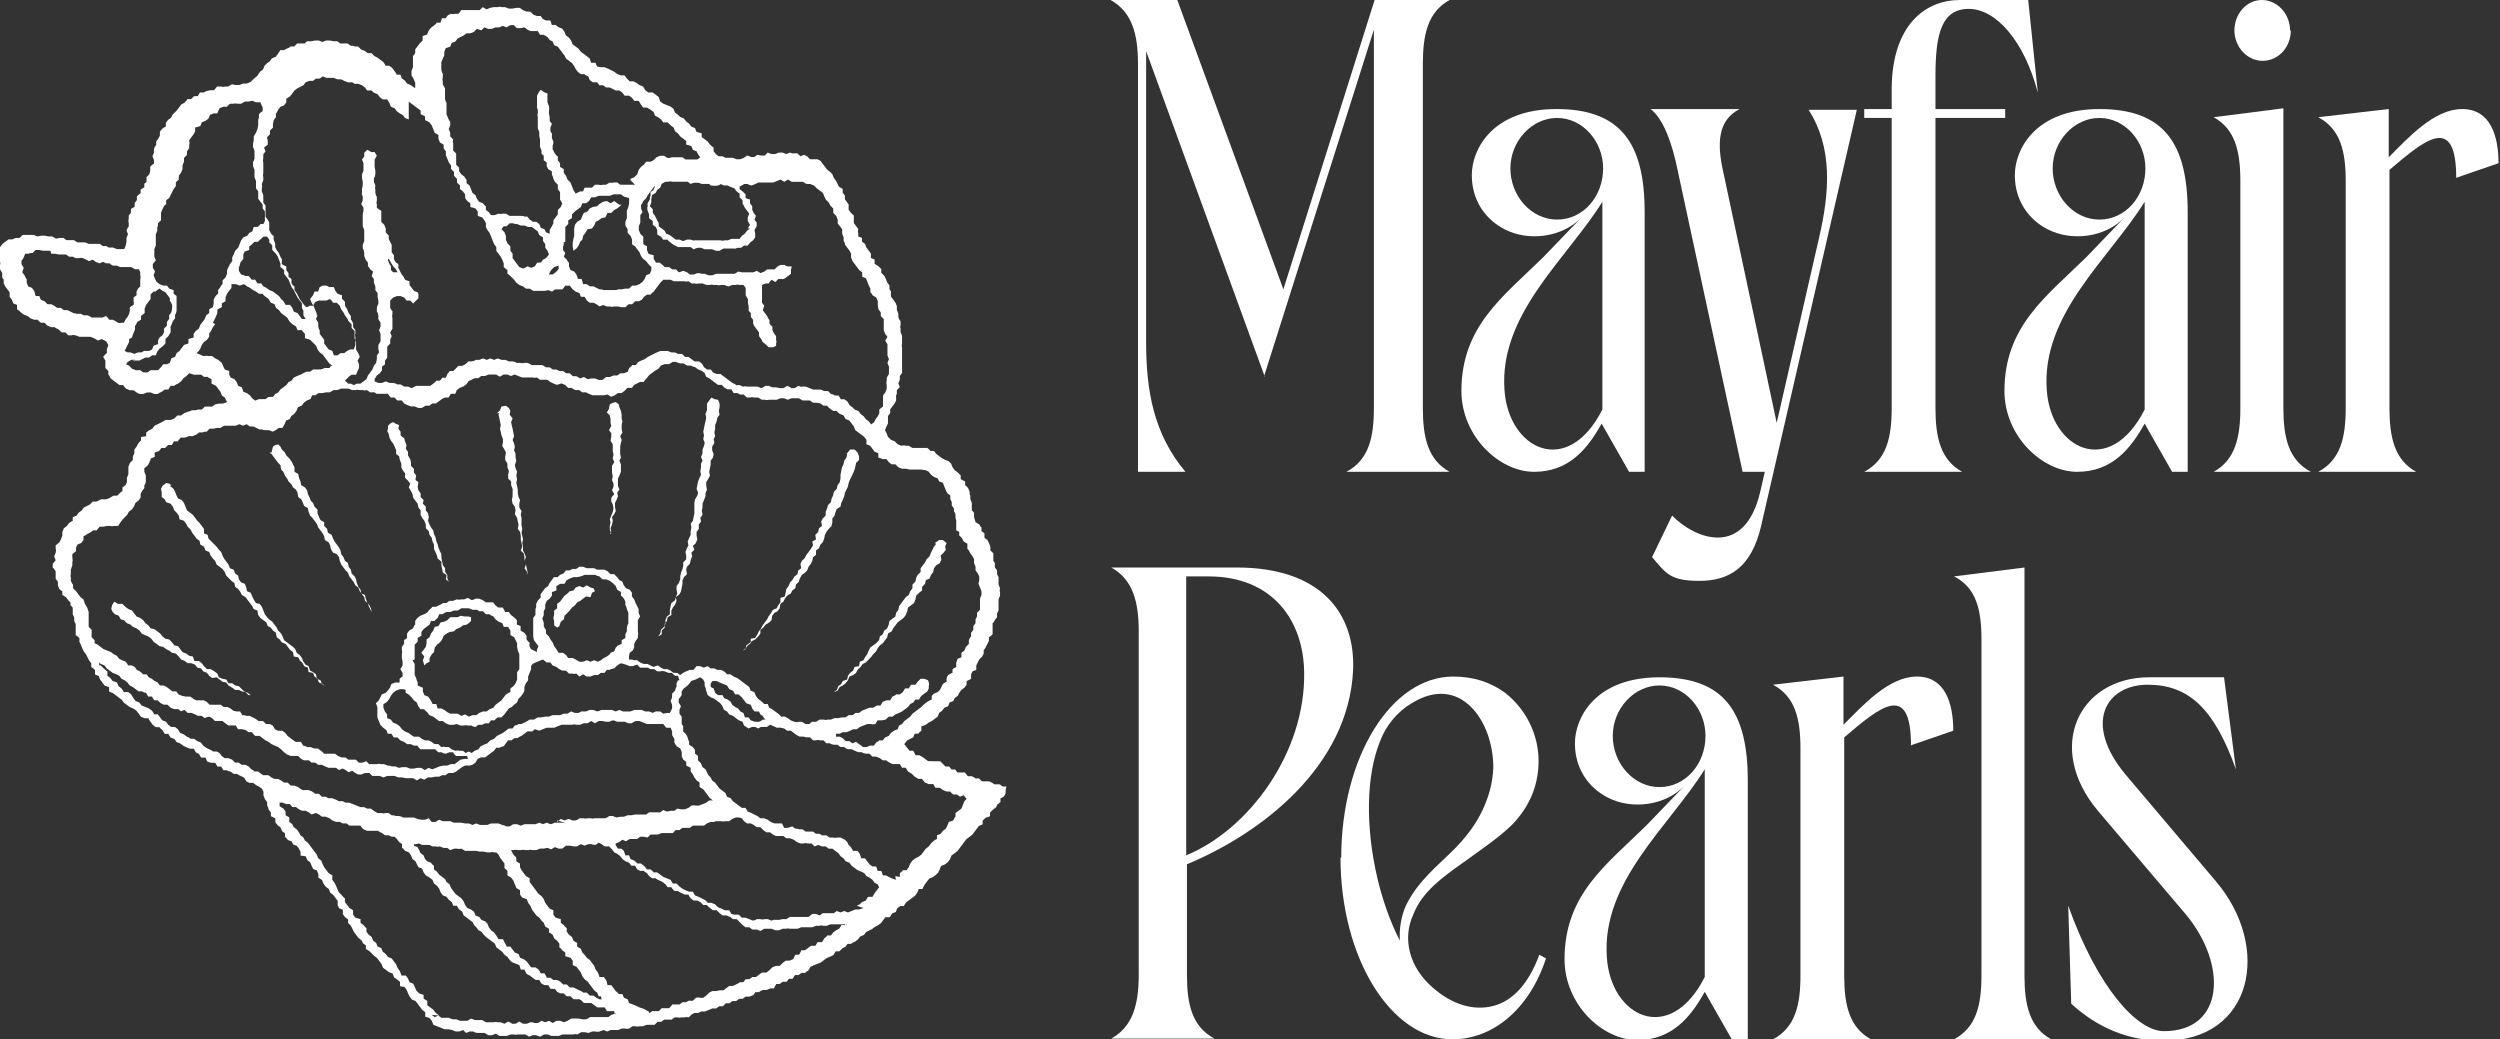
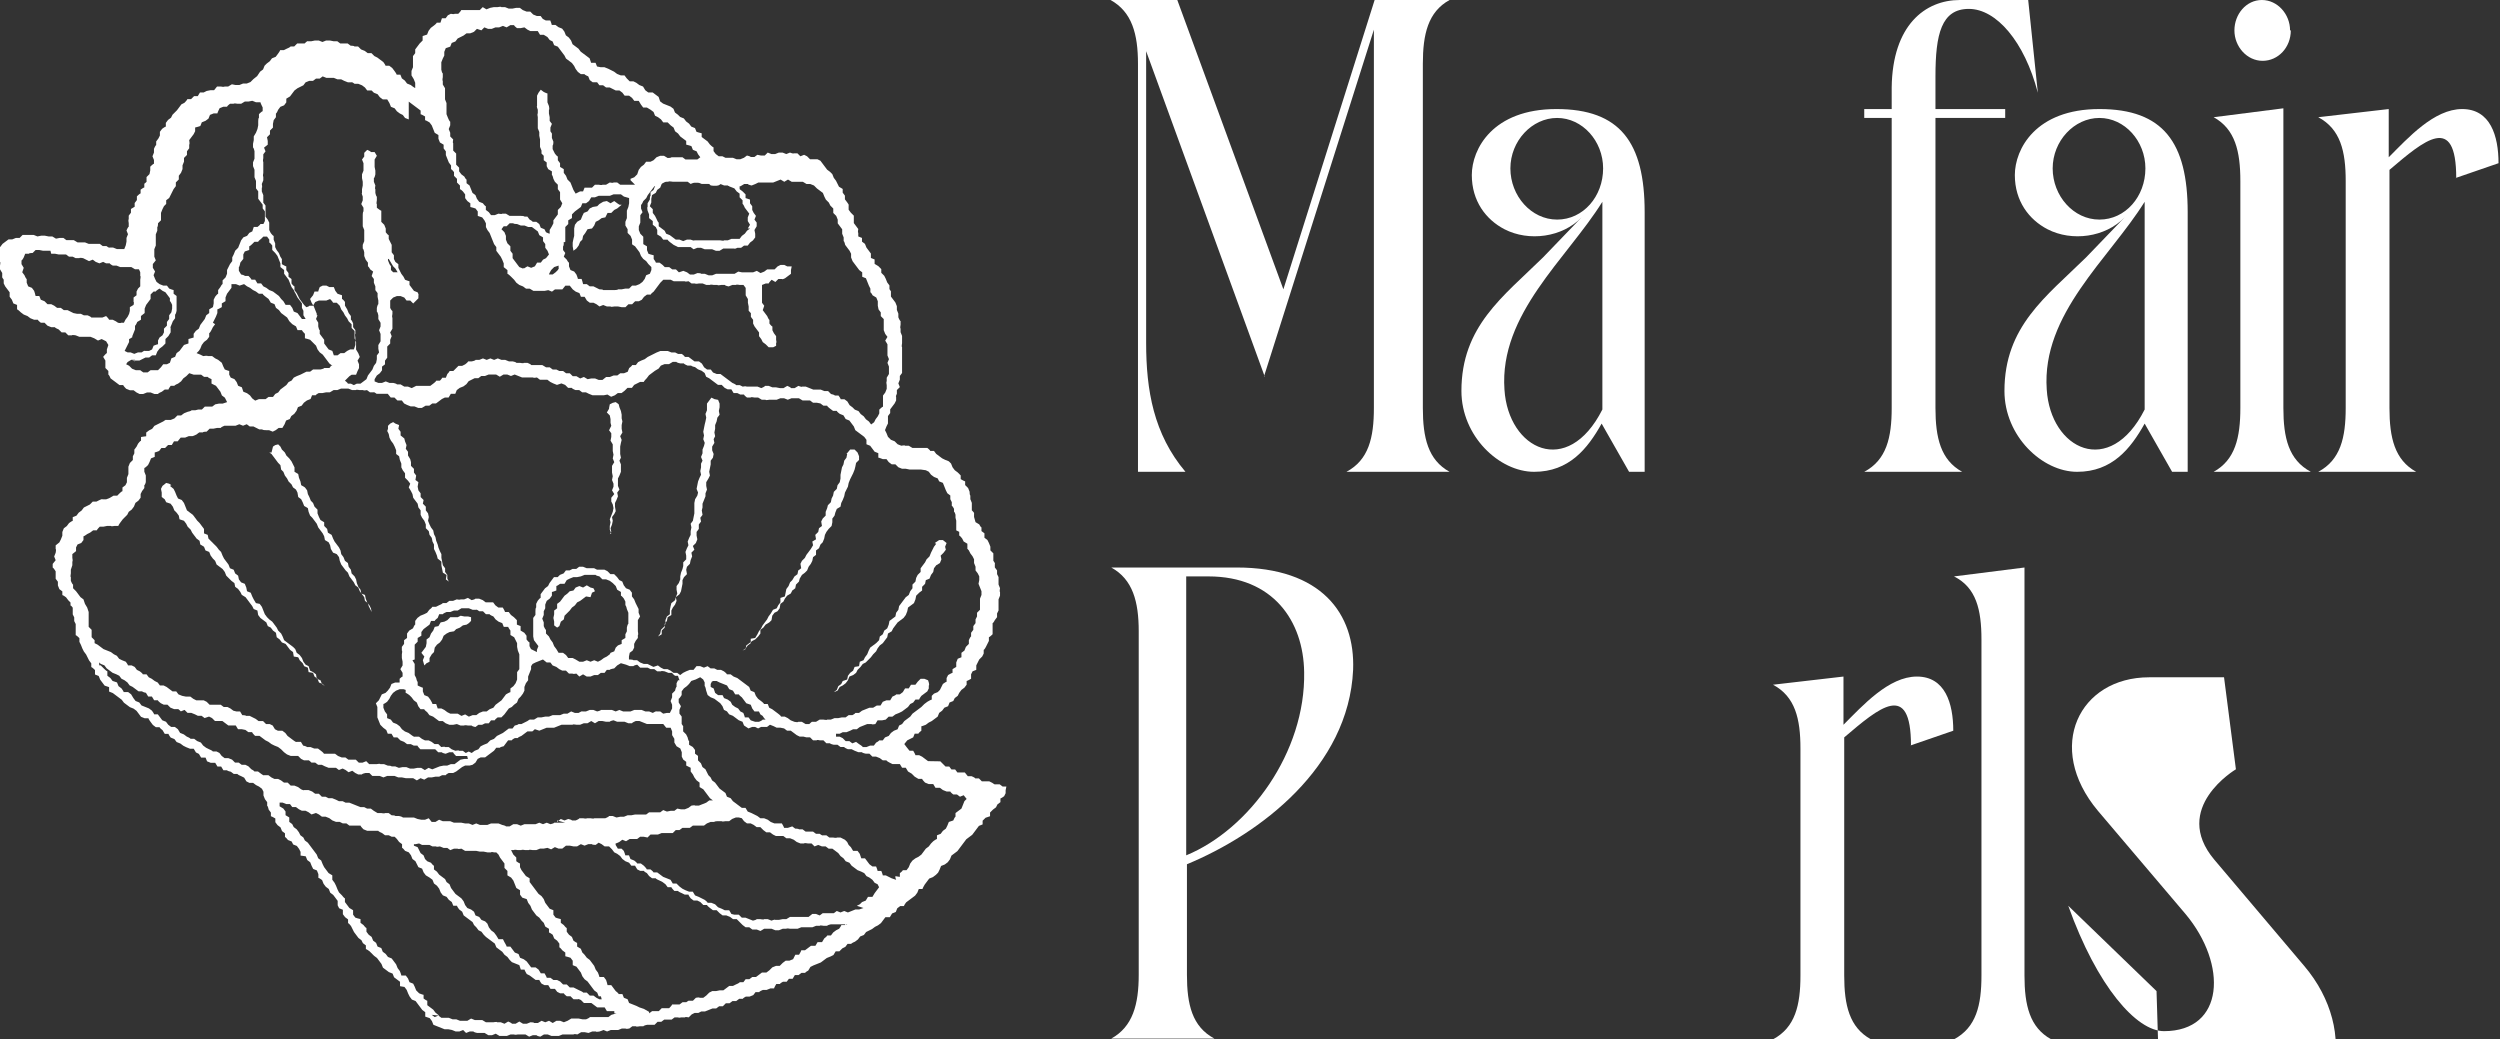
<svg xmlns="http://www.w3.org/2000/svg" viewBox="0 0 337 140.1" version="1.1">
  <rect x="0" y="0" width="337" height="140.1" fill="#333333" stroke="none" />
  <defs>
    <style>
      .cls-1 {
        fill: #fff;
      }
    </style>
  </defs>
  <g>
    <g id="Layer_2">
      <g id="Layer_1-2">
        <path d="M86.8,136l-.6-.2-.4-.2-.5-.2-.5-.2-.2-.5-.5-.2-.2-.5h-.5c0-.1-.4-.4-.4-.4l-.3-.4-.3-.4h-.5c0-.1-.2-.7-.2-.7l-.3-.4h-.6c0-.1-.2-.6-.2-.6l-.3-.4-.2-.5-.3-.4-.3-.4-.4-.3-.3-.4-.3-.3-.2-.5-.5-.3v-.5c-.1,0-.5-.3-.5-.3l-.2-.5-.4-.3-.3-.4v-.5c-.1,0-.4-.4-.4-.4l-.4-.3v-.5c-.1,0-.7-.2-.7-.2l-.3-.4v-.6s-.5-.2-.5-.2l-.3-.4-.3-.4-.2-.5-.3-.4-.4-.3-.3-.4-.3-.4-.3-.4-.3-.4v-.5c0,0-.5-.3-.5-.3l-.3-.4-.3-.4-.2-.4v-.5c-.1,0-.5-.3-.5-.3v-.5c0,0-.4-.4-.4-.4l-.3-.6h.4c0-.1.5,0,.5,0h.5c0-.1.5,0,.5,0h.5c0-.1.5,0,.5,0h.5s.5-.2.5-.2h.5s.5-.1.5-.1l.5.2.5-.3.5.2h.5s.5-.4.5-.4h.5c0,0,.5.1.5.1h.5s.5-.3.5-.3l.5.2.5-.2h.5c0,.1.5.1.5.1l.4-.3.4.2.4.3h.6l.4.4.3.4.4.2.4.3.3.4.4.3.5.2.3.4h.5c0,0,.3.5.3.5l.4.2h.5c0,.1.4.3.4.3l.3.4.4.3h.5c0,.1.5.3.5.3l.4.2.4.3.3.4h.5c0,.1.4.5.4.5h.5c0,.1.5.3.5.3l.4.2h.5c0,.1.3.5.3.5l.4.3h.5s.4.2.4.2l.4.4h.5c0,.1.4.4.4.4l.4.3h.5s.4.4.4.4l.4.3h.5c0,0,.5.2.5.2l.4.3h.5c0,0,.4.4.4.4l.4.4.4.3h.5s.4.3.4.3h.6s.5.2.5.2l.5-.3h.5s.5,0,.5,0l.5.2h.5c0,0,.5-.2.5-.2h.5c0-.1.5,0,.5,0h.5s.5,0,.5,0l.5-.2h.5c0,0,.5,0,.5,0h.5c0,0,.5-.2.5-.2h.5c0-.1.5,0,.5,0h.5c0-.1.5-.2.5-.2h.5c0,0,.5,0,.5,0h.5s.2,0,.2,0h.3c0-.1.2,0,.2,0h-.3s0,.1,0,.1h-.5c0,.1-.3.5-.3.5l-.4.2-.4.3-.3.4h-.5c0,.1-.4.4-.4.4l-.3.5h-.6c0,0-.3.5-.3.5h-.6s-.4.3-.4.3l-.4.3h-.5c0,.1-.3.6-.3.6h-.5s-.3.6-.3.6l-.5.2h-.5s-.4.3-.4.3l-.4.4h-.5c0,0-.5.2-.5.2l-.4.4-.4.3h-.6c0,0-.4.3-.4.3l-.4.3h-.5c0,0-.4.3-.4.3h-.5s-.3.4-.3.4h-.5c0,.1-.5.3-.5.3l-.4.2h-.5c0,0-.4.3-.4.3l-.4.3h-.5c0,0-.5.1-.5.1h-.5c0,0-.4.2-.4.2l-.4.4-.4.3h-.5c0-.1-.5,0-.5,0l-.4.4h-.5c0-.1-.4.2-.4.2h-.5c0,0-.4.3-.4.3h-1c0,.1-.4.5-.4.5h-.5c0,0-.5,0-.5,0l-.4.4h-.5s-.4,0-.4,0l-.4.3v-.2s0,0,0,0ZM28.7,43.5l.2-.4.2-.4.2-.5v-.5c.1,0,.6-.3.6-.3v-.5c0,0,.5-.3.5-.3v-.5s.2-.5.2-.5l.3-.4.3-.4v-.5s.6,0,.6,0l.5.2.6-.2.4.3.4.2.4.3.4.2.4.3h.5c0,.1.4.4.4.4l.4.3.3.5.5.2.2.5.4.3.3.4.4.3.4.3.3.5.4.4.5.3.2.5h.6c0,.1.4.5.4.5v.6c.1,0,.7.2.7.2l.4.4.4.4.2.5.3.4.4.3.3.4.3.4.3.4.4.3h-.2c0,.1-.2.3-.2.3h-.7c0,.1-.5.2-.5.2h-.5s-.5,0-.5,0l-.4.3h-.5s-.4.2-.4.2l-.4.2-.5.2-.4.2-.3.4-.4.2-.3.4-.4.3-.4.3-.3.4-.4.2-.3.4h-.6s-.4.3-.4.3h-.5c0,0-.4,0-.4,0l-.5.2-.4-.3-.3-.4-.4-.3-.5-.2-.2-.6-.5-.2-.2-.5-.3-.4-.5-.2-.2-.4v-.5c-.1,0-.6-.2-.6-.2l-.2-.4-.2-.5-.5-.4-.4-.2-.4-.3h-.6c0-.1-.6,0-.6,0l-.4-.2-.5-.2.3-.3.2-.3.2-.5.3-.4.4-.3.3-.4v-.5c.1,0,.3-.4.3-.4l.2-.4.3-.4h0s0,0,0,0ZM52.4,34.9l.3.5.3.5.3.3.3.5h-.6c0,0-.3-.3-.3-.3v-.4c.1,0-.2-.4-.2-.4l-.2-.5v-.2c0,0,0,0,0,0ZM56.3,52.5l-.4-.2.4.2s0,0,0,0ZM42.7,42.3l-.2-.5-.2-.5-.3-.5-.2-.5.4-.5.2-.5h.5c0-.1.2-.6.2-.6l.4-.2h.5c0,0,.4.2.4.2h.6s.2.5.2.5l.3.4.6.2v.5c.1,0,.4.4.4.4v.5c0,0,.3.5.3.5l.2.5.3.4v.5c.1,0,.3.5.3.5v.5s.3.4.3.4v.5c-.1,0,0,.5,0,.5v.5c0,0,0,.5,0,.5l-.2.6h-.5s-.4.2-.4.2l-.4.3h-.5c0,0-.4.3-.4.3h-.5c0,0-.2-.6-.2-.6l-.5-.2-.3-.4-.3-.4v-.5c0,0-.3-.4-.3-.4l-.3-.4v-.5c-.1,0-.2-.5-.2-.5v-.5c0,0-.3-.5-.3-.5l.2-.5s-.1,0-.1,0ZM39.7,39.3l.2.4.2.4.3.4.3.4v.6c0,0,.2.4.2.4v.6c0,0,.3.5.3.5h-.5s-.3-.4-.3-.4l-.3-.4-.5-.2-.2-.5-.3-.4h-.6c0,0-.3-.5-.3-.5l-.3-.3-.3-.4-.4-.3-.4-.3-.5-.2-.4-.3-.4-.2-.3-.4h-.5s-.3-.5-.3-.5h-.5c0-.1-.4-.5-.4-.5h-.5c0-.1-.5-.2-.5-.2l-.3-.5v-.5c.1,0,.2-.6.2-.6l.4-.5v-.6s.2-.4.2-.4l.6-.2v-.5c.1,0,.4-.3.4-.3l.3-.3h.5c0-.1.4-.4.4-.4l.3-.3h.5c0,0,.3.4.3.4v.4c.1,0,.4.4.4.4v.6s.4.4.4.4l.3.4.2.5.2.5v.5c0,0,.5.4.5.4v.5c0,0,.3.4.3.4l.3.4.2.5.2.5.3.4.2.5s0,0,0,0ZM85.6,24.9h-.4s-.4,0-.4,0h-.7c0,0-.5,0-.5,0l-.4-.3h-.5c0,.1-.5,0-.5,0l-.5.3h-.5c0,.1-.5,0-.5,0h-.5s-.4.4-.4.4h-.5c0,0-.5,0-.5,0l-.2.5h-.4c0,0-.6.3-.6.3l-.3-.5-.2-.5-.2-.5-.4-.4-.2-.5-.3-.4v-.5c0,0-.5-.3-.5-.3v-.5s-.3-.4-.3-.4v-.5c-.1,0-.4-.4-.4-.4l-.3-.6v-.5c.1,0,.1-.5.1-.5l-.2-.5v-.5c.1,0-.2-.4-.2-.4v-.5s.2-.5.2-.5l-.3-.4v-.5c0,0-.1-.5-.1-.5v-.5c.1,0,0-.5,0-.5l-.2-.5v-.5s0-.4,0-.4v-.3c-.1,0-.5-.2-.5-.2l-.4-.3-.3.4-.2.4v.4s0,.5,0,.5v.5c-.1,0,.1.5.1.5v.5c-.1,0,0,.5,0,.5v.5c0,0,0,.5,0,.5v.5s.2.5.2.5v.5s.1.5.1.5v.5s0,.5,0,.5l.2.5v.4s.3.3.3.3v.6s.4.3.4.3v.5s.2.4.2.4l.5.3v.5c.1,0,.2.5.2.5l.2.4.4.4v.6c0,0,.3.4.3.4v.5s0,.5,0,.5l.3.5-.2.5-.4.4v.6s-.3.4-.3.4l-.3.4v.4c0,0-.2.4-.2.4l-.3.5v.5c-.1,0-.5-.2-.5-.2l-.2-.4-.5-.2-.2-.5-.4-.3h-.5c0-.1-.4-.3-.4-.3l-.3-.4h-.4c0-.1-.5-.1-.5-.1h-.5s-.5,0-.5,0h-.5c0,0-.5-.3-.5-.3h-.5c0,.1-.5,0-.5,0l-.5.2h-.5s-.3-.4-.3-.4l-.4-.3v-.5c-.1,0-.4-.4-.4-.4l-.5-.2-.3-.4-.2-.5-.4-.3-.2-.5-.2-.5-.4-.3v-.5c-.1,0-.3-.4-.3-.4l-.4-.3-.3-.4v-.5c0,0-.4-.4-.4-.4v-.5c0,0,0-.5,0-.5v-.5c0,0-.4-.4-.4-.4v-1c-.1,0,0-.5,0-.5l-.4-.4v-.5s-.2-.5-.2-.5l.2-.5v-.5c-.1,0-.3-.5-.3-.5l-.2-.5v-.5c0,0,0-.5,0-.5v-.5s-.2-.5-.2-.5v-.5s0-.5,0-.5v-.5c0,0-.3-.5-.3-.5v-.5c-.1,0,0-.5,0-.5v-.5c-.1,0-.2-.5-.2-.5v-.5s0-.5,0-.5l.2-.5.2-.4v-.5c0,0,.2-.5.2-.5l.6-.2.2-.5.5-.2.3-.4.4-.2.4-.2.4-.3h.5s.5-.2.5-.2l.4-.4.6.2.4-.4.5.2h.5c0,0,.5-.2.5-.2h.5c0,0,.5-.2.5-.2l.5.2.5-.3h.5c0,.1.4.4.4.4h.5s.5-.1.5-.1l.4.3.4.2h.5s.5,0,.5,0l.3.5h.5c0,0,.5.3.5.3l.3.4.4.2.2.5.5.2.3.4.3.4.3.4.2.4.4.3.4.3.3.4.2.4.3.4.4.3h.5c0,.1.5.3.5.3l.2.5.4.3h.6s.3.4.3.4h.5s.4.3.4.3h.5c0,0,.4.2.4.2l.4.2h.5s.4.3.4.3l.3.4h.6s.4.3.4.3l.3.4h.6s.3.5.3.5l.3.4h.5c0,0,.5.3.5.3l.4.3.2.5.4.2.4.3.3.4h.6c0,0,.4.4.4.4l.4.3.2.5.4.3.3.4.4.3.4.3v.5c.1,0,.7.2.7.2l.2.5.5.2.2.4.3.4-.4.3h-.6c0,0-.5,0-.5,0h-.5s-.4-.3-.4-.3h-.5s-.5,0-.5,0h-.5c0,.1-.5.1-.5.1l-.5-.3h-.5c0,0-.5.2-.5.2l-.4.4-.4.2h-.6s-.3.4-.3.4l-.4.3-.3.4-.2.6-.4.4-.5.2v.2s0,0,0,0ZM76.2,32.6v-.5s0-.5,0-.5v-.5s0-.5,0-.5l.4-.4v-.5c0,0,.5-.3.5-.3v-.5c0,0,.4-.4.4-.4l.4-.3.4-.3.2-.5h.5c0,0,.4-.3.4-.3l.3-.5h.5c0,0,.5-.2.5-.2h.5s.5,0,.5,0h.5s.5-.2.5-.2h.5c0,0,.5,0,.5,0l.4.3.7.2v.7c0,0-.1.5-.1.5l-.2.5v.5s0,.5,0,.5l-.2.5v.5s.3.5.3.5v.5c0,0,.4.4.4.4l.2.5v.6c-.1,0,.4.3.4.3l.3.4.3.4.2.5.3.4.4.3.3.4.4.4v.4c0,0-.2.5-.2.5l-.5.2-.2.5-.3.4-.4.3-.5.2h-.5c0,0-.4.4-.4.4h-.5s-.5.1-.5.1h-.5c0,.1-.5.1-.5.1h-.5s-.5,0-.5,0h-.5c0-.1-.5-.1-.5-.1l-.4-.2-.4-.2h-.5c0,0-.4-.3-.4-.3h-.5c0-.1-.2-.7-.2-.7h-.5c0-.1-.2-.6-.2-.6l-.3-.4-.5-.2-.2-.5v-.5c-.1,0-.3-.4-.3-.4l-.4-.4.2-.5-.3-.4v-.5c.1,0,.1-.5.1-.5h-.1s0,0,0,0ZM75.3,35.8v.3c.1,0-.1.3-.1.3l-.3.3-.4.3h-.6c0,0-.5,0-.5,0h.6c0-.1.3-.6.3-.6l.4-.4.6-.2s0,0,0,0ZM70.5,36.2l-.5-.2-.3-.4-.3-.4-.3-.4v-.6s-.3-.4-.3-.4v-.6s-.4-.4-.4-.4l-.2-.5v-.5c0,0-.2-.5-.2-.5l-.4-.4.3-.4h.4s.4-.4.4-.4h.5c0,.1.5.1.5.1l.5.2h.5c0,0,.5.2.5.2h.5s.4.3.4.3l.4.3.2.5.5.3v.5c0,0,.3.4.3.4v.5s.3.4.3.4l.2.5-.4.5-.4.2-.3.4h-.5s-.3.5-.3.5l-.5.2-.5-.2-.5.3h0q0-.1,0-.1ZM55.1,13.7l.4.3.4.3.4.3.4.3v.5c.1,0,.6.3.6.3v.5c.1,0,.6.3.6.3l.3.4.2.5.2.5.5.3v.5s.2.5.2.5l.5.3v.5c0,0,.3.4.3.4v.5s.2.5.2.5l.2.5.3.4v.5c.1,0,.4.4.4.4v.5s.4.4.4.4v.5s.4.4.4.4v.5c.1,0,.4.3.4.3l.3.4v.5c0,0,.3.4.3.4l.4.3v.5c.1,0,.7.2.7.2l.3.4v.6c0,0,.6.2.6.2l.3.4.2.4v.5s.2.4.2.4l.3.4.2.5.2.5.2.5.3.4v.5s.3.4.3.4l.3.4.2.4.2.5v.5c0,0,.5.4.5.4v.5c.1,0,.5.4.5.4l.4.4.3.4.4.3.5.2.4.3h.5c0,0,.5.3.5.3h.5c0,0,.5,0,.5,0h.5c0,0,.5-.1.5-.1l.5.2.4-.3h.5c0,0,.5,0,.5,0l.4-.5h.6c0,0,.4.5.4.5l.4.3.5.2.2.5h.5c0,0,.3.5.3.5l.4.3h.5c0,0,.4.2.4.2l.4.3.5-.2.5.2h.5c0,.1.5,0,.5,0h.5s.5.1.5.1h.5c0,0,.4-.4.4-.4h.5s.4-.4.4-.4h.5s.4-.2.4-.2l.3-.4.4-.3h.5c0-.1.4-.4.4-.4l.3-.4.3-.4.3-.4.4-.4h.5c0,0,.5,0,.5,0l.4.2h.5s.5,0,.5,0h.5c0,.1.5,0,.5,0l.4.3h.5c0,.1.5,0,.5,0h.5s.5.2.5.2h.5c0-.1.5,0,.5,0h.5c0,.1.5,0,.5,0h.5c0,.1.5.2.5.2l.5-.2h.5c0-.1.5,0,.5,0h.5s.3.4.3.4v.5s0,.5,0,.5l.3.5v.5s.1.5.1.5v.5c-.1,0,.3.4.3.4v.5c0,0,.3.4.3.4v.5c0,0,.2.4.2.4l.3.4.3.4v.5c0,0,.3.4.3.4l.2.4.4.3.4.4h.6c0,0,.4-.2.4-.2v-.4c.1,0,0-.4,0-.4v-.5s-.3-.4-.3-.4l-.2-.4v-.5c-.1,0-.4-.4-.4-.4v-.5c-.1,0-.3-.5-.3-.5l-.3-.4-.3-.4.2-.6-.3-.4v-.5c0,0,0-.5,0-.5v-.5s0-.4,0-.4v-.5s.5-.2.5-.2h.4c0-.1.4-.5.4-.5l.5.3.4-.4h.5c0,.1.4-.1.4-.1l.4-.3.4-.3v-.5s.1-.5.1-.5h-.6c0,0-.4-.2-.4-.2h-.5c0,0-.4.2-.4.2l-.4.4h-.5s-.5,0-.5,0l-.4.3-.5.2-.5-.3-.5.2h-.5c0,0-.5,0-.5,0h-.5c0,0-.5-.1-.5-.1l-.5.3h-.5c0,0-.5,0-.5,0h-.5s-.5,0-.5,0h-.5c0,0-.5.2-.5.2h-.5c0,0-.5-.2-.5-.2h-.5c0-.1-.5-.1-.5-.1l-.5.2h-.5c0,0-.4-.3-.4-.3l-.5-.2-.6.2-.4-.4h-.5c0,0-.4-.3-.4-.3h-.6c0,0-.3-.3-.3-.3l-.4-.3h-.5c0-.1-.3-.5-.3-.5v-.5c-.1,0-.7-.2-.7-.2l-.2-.5v-.5c0,0-.5-.3-.5-.3v-.5s0-.5,0-.5l-.4-.4-.2-.5v-.5c0,0,.2-.5.2-.5v-.5c0,0,0-.5,0-.5l.3-.4-.2-.5v-.5c.1,0,.3-.5.3-.5l.4-.4.2-.4.3-.4.3-.4.3-.4h.5c0,0,.3-.5.3-.5h.5s.5-.3.5-.3h.5c0,0,.5,0,.5,0h.5c0,.1.5,0,.5,0h.5c0,0,.5,0,.5,0l.4.3h.5s.5,0,.5,0h.5c0-.1.5,0,.5,0l.4.4h.5c0,0,.5,0,.5,0l.5-.3h.5c0,0,.5.4.5.4h.5c0,0,.5,0,.5,0h.5c0,0,.5-.3.5-.3h.5c0,.1.5.2.5.2l.5-.2.4-.2h.5s.5,0,.5,0h.5s.5,0,.5,0l.5-.2.5-.2.5.3.5-.3.5.3h.5s.5,0,.5,0h.5c0,0,.5.3.5.3h.5c0,0,.5.2.5.2l.4.4.4.3.4.3.2.5.2.4.4.4.2.4.4.4v.6c0,0,.4.4.4.4l.2.5v.5s.3.4.3.4l.3.4v.6s.2.5.2.5v.5c.1,0,.2.5.2.5l.3.4.3.4.2.4v.5c0,0,.2.5.2.5l.3.4.3.4.3.4.4.3v.6s.5.2.5.2l.2.5.2.5.2.4v.5c.1,0,.3.4.3.4l.5.3.2.5v.6s.1.5.1.5l.3.4v.5s.4.4.4.4v.5s0,.5,0,.5v.5c0,0,.2.5.2.5l.3.4-.3.5.3.5v.5s0,.5,0,.5v.5c0,0,.2.5.2.5l-.2.5.2.5v.5s0,.5,0,.5l-.3.5v.5c-.1,0,0,.5,0,.5v.5s-.2.5-.2.5l-.3.4v.5c0,0,0,.5,0,.5v.5c-.1,0-.5.4-.5.4v.5c0,0-.2.4-.2.4l-.3.4-.2.4-.4.3-.3-.4-.4-.3-.3-.4-.4-.3-.3-.4-.5-.2-.3-.3-.4-.3-.3-.5-.4-.3h-.5c0-.1-.3-.5-.3-.5h-.5c0-.1-.5-.2-.5-.2l-.4-.4h-.5c0,0-.5-.2-.5-.2h-.5s-.5,0-.5,0l-.5-.2-.5-.2h-.5c0,.1-.5-.1-.5-.1l-.5.3h-.5c0-.1-.5-.3-.5-.3l-.5.3h-.5s-.5-.1-.5-.1h-.5s-.5-.2-.5-.2h-.5c0,.1-.5.3-.5.3l-.5-.2h-.5c0,0-.5,0-.5,0h-.5c0-.1-.5,0-.5,0l-.4-.2h-.5c0-.1-.5-.3-.5-.3l-.4-.3-.4-.3-.4-.3-.4-.3h-.5s-.5-.2-.5-.2l-.3-.4h-.5s-.4-.3-.4-.3l-.3-.5-.4-.3h-.6s-.4-.3-.4-.3l-.4-.3h-.5c0-.1-.4-.4-.4-.4h-.5s-.4-.2-.4-.2h-.5s-.5-.2-.5-.2h-.5s-.5,0-.5,0l-.5.2-.4.2-.4.2-.4.2-.4.3-.5.2-.4.2-.3.4h-.5c0,.1-.4.4-.4.4l-.2.5-.5.2h-.5c0,0-.4.3-.4.3h-.5c0,0-.5.2-.5.2h-.5c0,0-.5.4-.5.4h-.5s-.5-.2-.5-.2h-.5s-.5.1-.5.1l-.5-.3-.5.2-.5-.3h-.5s-.4-.4-.4-.4h-.5s-.4-.3-.4-.3h-.5c0,0-.4-.2-.4-.2h-.5c0,0-.4-.3-.4-.3h-.5s-.5-.3-.5-.3h-.5c0,0-.5,0-.5,0h-.5c0-.1-.5-.3-.5-.3h-.5c0,.1-.5,0-.5,0h-.5c0-.1-.5-.2-.5-.2h-.5s-.5-.2-.5-.2h-.5c0,0-.5-.2-.5-.2l-.5.2-.5-.2-.5.2-.5-.2-.5.2h-.5c0,.1-.5.2-.5.2h-.5c0,.1-.4.4-.4.4l-.4.2h-.5c0,0-.4.4-.4.4l-.3.3h-.5c0,.1-.3.4-.3.4l-.2.5h-.5c0,.1-.3.4-.3.4h-.5c0,.1-.4.4-.4.4l-.4.3h-.5c0,0-.4,0-.4,0h-.5c0,0-.5,0-.5,0l-.6.3-.5-.2h-.5c0,0-.5-.3-.5-.3h-.5c0-.1-.5-.2-.5-.2h-.5s-.5-.2-.5-.2l-.5.2h-.5s-.5-.2-.5-.2v-.3c0,0,.3-.5.3-.5l.4-.3.3-.4v-.5s.4-.3.4-.3v-.5s.3-.4.3-.4v-.5s0-.5,0-.5v-.5s.4-.4.4-.4v-.5s.2-.5.2-.5l-.2-.5.3-.5v-.5s0-.5,0-.5v-.5c-.1,0,0-.5,0-.5v-.4c-.1,0-.3-.4-.3-.4v-.5s0-.5,0-.5l.4-.4.5-.2h.5s.5.2.5.2l.3.4h.5s.4.4.4.4l.4-.4.3-.3v-.4c.1,0-.1-.4-.1-.4l-.5-.2-.3-.4-.3-.4v-.5c-.1,0-.6-.2-.6-.2l-.2-.4-.3-.4-.2-.4-.2-.4v-.5s-.4-.3-.4-.3l-.2-.4v-.5s-.3-.4-.3-.4v-.5c0,0,0-.5,0-.5l-.2-.4-.2-.4v-.5c-.1,0-.4-.4-.4-.4v-.5s-.2-.5-.2-.5l-.4-.4v-.5c0,0,0-.5,0-.5v-.5c-.1,0-.6-.4-.6-.4v-.5c-.1,0,0-.5,0-.5v-.5c-.1,0-.2-.5-.2-.5v-.5c-.1,0,0-.5,0-.5l-.2-.5v-.5c.1,0,.2-.5.2-.5v-.5s-.1-.5-.1-.5v-.5s0-.5,0-.5l.3-.5-.3-.5h-.5c0-.1-.5-.3-.5-.3l-.4.4v.5s-.3.4-.3.4l.2.5v.5s0,.5,0,.5l-.2.5v.5c0,0,.1.5.1.5v.5c0,0-.1.5-.1.5v.5c-.1,0,.1.5.1.5v.5s-.2.5-.2.5l.3.5v.5c-.1,0-.1.5-.1.5v.5s0,.5,0,.5v.5s.2.5.2.5v.5c0,0,0,.5,0,.5v.5s-.2.5-.2.5v.5c.1,0,.2.5.2.5v.5c0,0,.2.5.2.5l.3.4v.5c.1,0,.3.4.3.4l.4.3-.2.6.3.4v.5c0,0,.2.5.2.5v.5s.3.4.3.4v.5s.1.5.1.5v.5c-.1,0-.2.5-.2.5v.5c.1,0,.2.5.2.5v.5s.3.5.3.5v.5c0,0-.2.5-.2.5l.2.5v.5s0,.5,0,.5l-.3.5v.5s.1.5.1.5l-.3.4v.5s-.1.5-.1.5l-.3.4-.2.5-.3.4-.3.4-.2.5-.4.3-.4.3h-.5s-.4.2-.4.2l-.4-.2h-.4c0-.1-.4-.4-.4-.4h0l.3-.3.3-.3.3-.2h.6s.2-.5.2-.5l.2-.4v-.5c0,0-.2-.5-.2-.5l.3-.5-.2-.5-.3-.5v-.5c0,0,0-.5,0-.5l-.2-.5v-.5s0-.5,0-.5l-.4-.4v-.5c0,0-.4-.4-.4-.4l-.2-.4-.3-.4-.2-.4-.3-.4-.2-.5-.4-.4h-.5c0-.1-.4-.5-.4-.5l-.5.2h-.5c0,0-.5,0-.5,0l-.5.2-.3.5h-.5c0,.1-.4.2-.4.2l-.3-.3-.3-.4-.3-.4-.2-.4-.2-.4-.3-.4v-.5c-.1,0-.4-.4-.4-.4v-.6c0,0-.4-.3-.4-.3v-.5c0,0-.3-.4-.3-.4v-.5c-.1,0-.6-.3-.6-.3v-.6c.1,0-.2-.4-.2-.4l-.2-.5-.3-.4-.2-.4v-.5c0,0-.2-.5-.2-.5v-.5c-.1,0-.4-.4-.4-.4l-.2-.4v-1s-.2-.4-.2-.4l-.3-.4v-.5s0-.5,0-.5v-.5c0,0-.3-.4-.3-.4v-.5c0,0,0-.5,0-.5l-.2-.5v-.5c.1,0,0-.5,0-.5l.2-.5v-.5c-.1,0,0-.5,0-.5v-.5s0-.5,0-.5v-.5c-.1,0,0-.5,0-.5v-.5l.3-.4-.2-.5.5-.4v-.5s-.1-.5-.1-.5l.4-.4v-.5s.4-.4.4-.4v-.5c0,0,.1-.5.1-.5l.3-.4v-.5c.1,0,.3-.5.3-.5l.3-.4.5-.2.3-.4v-.5c0,0,.5-.3.5-.3l.3-.4.3-.4.4-.3.4-.2.4-.2.3-.4.5-.2h.5c0,0,.4-.3.4-.3h.5s.4-.3.4-.3l.5.2h.5s.5,0,.5,0l.5.2h.5s.4.2.4.2l.5.2h.5c0-.1.4.2.4.2h.5s.5.2.5.2l.4.3.3.4h.6c0,0,.3.3.3.3l.5.2.3.4.4.3h.6c0,0,.3.5.3.5l.2.5.5.2.3.4.4.3.4.2.3.4.5.2h0q0,0,0,0ZM17.8,48.6h.5s.5,0,.5,0l.4-.2.4-.2h.5c0,0,.4-.3.4-.3h.5c0,0,.2-.5.2-.5l.3-.4.4-.3.4-.4v-.6s.4-.4.4-.4l.3-.5v-.6c-.1,0,.1-.4.1-.4l.2-.5.3-.4v-.5c.1,0,.2-.5.2-.5v-.5c0,0,0-.5,0-.5v-.5c0,0,0-.5,0-.5l-.4-.3v-.5c-.1,0-.6-.2-.6-.2l-.3-.4h-.5c0,0-.5-.2-.5-.2l-.4-.3-.2-.4-.2-.5.2-.5-.3-.5v-.5s.4-.5.4-.5l-.2-.5v-.5s0-.5,0-.5l.2-.5v-.5s0-.5,0-.5v-.5c0,0,.2-.5.2-.5v-.5c.1,0,.1-.5.1-.5l.4-.4v-.5c0,0,0-.5,0-.5l.2-.5.2-.4.3-.3v-.5c0,0,.4-.3.4-.3l.2-.4.2-.4.2-.4.3-.4v-.5c0,0,.4-.4.4-.4v-.5c0,0,.3-.4.3-.4l.2-.5v-.5s.2-.5.2-.5v-.5s.4-.4.4-.4v-.5c0,0,.3-.4.3-.4v-.5c.1,0,0-.6,0-.6l.3-.4.3-.4.2-.4v-.5c.1,0,.7-.2.7-.2l.2-.5.5-.2.4-.3.2-.5.5-.2h.5c0-.1.3-.7.3-.7l.5-.2h.5c0-.1.4-.4.4-.4h.5c0-.1.5,0,.5,0h.5c0,0,.5-.3.5-.3h.5c0,0,.5-.1.5-.1l.5.2h.6c0,.1.3.7.3.7v.5c-.1,0-.5.4-.5.4v.5c-.1,0-.1.5-.1.5v.5s-.1.5-.1.5l-.2.5-.3.5v.5s-.1.5-.1.5v.5c.1,0,.2.5.2.5v.5s0,.5,0,.5l-.2.5v.5s.2.5.2.5v.5c0,0,0,.5,0,.5l.2.5v.5s0,.5,0,.5l.3.4v.5s0,.5,0,.5l.3.4.3.4v.5s.3.4.3.4v.5c0,0,0,.5,0,.5v.3c0,0-.2.4-.2.4h-.4c0,.1-.4.4-.4.4h-.5c0,0-.2.6-.2.6l-.4.2-.3.4-.5.2-.3.4-.2.5-.2.5-.4.4-.2.5-.2.4v.5c0,0-.3.4-.3.4l-.2.4-.2.4v.5c0,0-.2.5-.2.5l-.4.4v.5c-.1,0-.3.4-.3.4l-.3.4v.5c-.1,0-.4.4-.4.4l-.2.4v.5c0,0-.1.5-.1.5l-.5.3v.5c0,0-.4.3-.4.3l-.2.5-.3.4-.3.4-.2.5-.4.3-.3.4v.5c0,0-.7.2-.7.2v.6c0,0-.6.2-.6.2l-.3.4-.3.4-.4.3-.2.5-.5.2-.2.6-.4.2h-.5c0,0-.3.4-.3.4l-.4.4h-.5s-.5,0-.5,0l-.4.3h-.5c0,.1-.5-.3-.5-.3h-.6s-.5-.2-.5-.2l-.4-.4-.4-.2.2-.3.5-.3h.5c0,0,0,.2,0,.2ZM17.8,45.4l.2-.5.2-.5v-.5c.1,0,.3-.5.3-.5l.5-.3v-.5c0,0,.5-.4.5-.4v-.6s.2-.5.2-.5l.3-.4.3-.4v-.6s.4-.4.4-.4h.3c0-.1.5-.4.5-.4l.4.3.4.2.3.4.3.4v.4c.1,0,.3.5.3.5v.5c0,0-.1.5-.1.5l-.3.4v.5c0,0-.3.4-.3.4v.5c0,0-.4.4-.4.4v.5c0,0-.2.4-.2.4l-.4.3-.2.4v.5c-.1,0-.6.2-.6.2l-.2.5-.4.2h-.6c0-.1-.4.2-.4.2h-.5c0,0-.5.2-.5.2l-.5-.2h-.4s-.4-.2-.4-.2l.2-.4.2-.4.2-.4v-.4c.1,0,.5-.3.5-.3,0,0-.1,0-.1,0ZM6.9,34.2h.5s.5.1.5.1h.5s.5,0,.5,0l.4.3h.5c0,0,.4.2.4.2h.5c0-.1.5,0,.5,0l.4.2.4.2.5-.2.4.3.5.2.5-.2.4.2h.5c0,.1.4.3.4.3h.5c0,0,.5.2.5.2h.5c0,0,.5,0,.5,0h.5s.5.3.5.3h.5c0-.1.2.4.2.4v.5c.1,0,0,.5,0,.5v.5c0,0,0,.4,0,.4l-.3.3-.2.4v.5s-.4.3-.4.3v.6c.1,0,0,.4,0,.4l-.5.3v.5c0,0-.1.4-.1.4l-.2.4-.3.4-.2.4h-.4c0,.1-.4,0-.4,0l-.3-.2-.4-.2h-.5c0-.1-.4-.5-.4-.5l-.5.2h-.5s-.5,0-.5,0h-.5c0-.1-.5-.3-.5-.3h-.5c0,0-.4-.2-.4-.2h-.5c0,0-.5-.1-.5-.1l-.4-.2-.4-.2h-.5s-.4-.3-.4-.3h-.5c0,0-.4-.3-.4-.3l-.4-.2h-.5c0,0-.4-.4-.4-.4l-.5-.2-.2-.5h-.5c0-.1-.2-.7-.2-.7l-.3-.4-.5-.2-.2-.5v-.5c-.1,0-.3-.5-.3-.5l-.3-.4.2-.6-.3-.5v-.5c.1,0,.3-.4.3-.4l.2-.5h.5c0-.1.5-.1.5-.1l.4-.4h.5s.5.1.5.1h.5c0,0,.5,0,.5,0h0s0,0,0,0ZM82.2,88.2l-.4.3-.4.2-.4.3-.4.2-.5-.2-.5.2-.5-.2-.5.2h-.5s-.5-.3-.5-.3l-.4-.2h-.6c0,0-.3-.4-.3-.4l-.4-.3h-.6s-.3-.5-.3-.5l-.3-.4-.2-.5-.3-.4-.2-.4-.4-.4v-.5c-.1,0-.3-.5-.3-.5v-.5c0,0-.2-.5-.2-.5l.2-.5v-.5s.2-.4.2-.4v-.5s.2-.5.2-.5l.4-.3.3-.4v-.5c.1,0,.6-.2.6-.2v-.6c.1,0,.5-.3.5-.3h.6s.3-.5.3-.5l.4-.2.5-.2h.5s.5-.1.5-.1l.5-.2h.5s.5,0,.5,0h.5c0,.1.5.2.5.2l.4.4h.5s.5.2.5.2l.4.3.4.4.2.5.5.3v.5c.1,0,.4.4.4.4l.2.4v.5c.1,0,.2.5.2.5l.2.5v.5s0,.5,0,.5v.5c-.1,0-.2.5-.2.5v.5s-.2.4-.2.4v.5c0,0-.5.3-.5.3v.5c0,0-.5.2-.5.2l-.3.3-.2.5-.5.2h0q0,0,0,0ZM55.9,88.9v-.5s0-.5,0-.5v-.5s0-.5,0-.5l.4-.4v-.5c0,0,.5-.3.5-.3v-.5c0,0,.3-.4.3-.4l.4-.3.4-.3.2-.5h.5c0-.1.4-.4.4-.4l.2-.5h.5c0-.1.5-.3.5-.3h.5s.5-.2.5-.2h.5c0,0,.5-.3.5-.3h.5s.5,0,.5,0l.5.2h.5c0-.1.4.2.4.2h.5c0,0,.4.4.4.4h.5c0,.1.5.3.5.3l.3.4.4.3.5.2.2.5h.6c0,.1.3.5.3.5v.6s.5.3.5.3l.2.4.2.4v.5s.1.5.1.5l.2.5v.5s0,.5,0,.5v.5s0,.5,0,.5l-.3.4v.5c0,0,0,.5,0,.5l-.2.5-.3.4-.4.3v.5c-.1,0-.6.3-.6.3l-.3.4-.3.4-.4.3-.4.3-.3.4-.5.2-.4.3h-.5c0,0-.5.2-.5.2l-.4.3h-.5s-.5.2-.5.2l-.5-.3-.5.2-.5-.3h-.5c0,0-.5,0-.5,0l-.4-.2-.4-.3-.4-.2h-.5c0,0-.2-.6-.2-.6h-.5c0-.1-.3-.6-.3-.6l-.3-.4-.5-.2-.2-.5v-.5c-.1,0-.7-.3-.7-.3v-.5c-.1,0-.2-.5-.2-.5l-.2-.4v-.5c0,0,0-.5,0-.5v-.5s-.3-.5-.3-.5h0s0,0,0,0ZM91.6,91.3l-.2.4-.2.4v.5c-.1,0-.2.5-.2.5l-.4.4v.5c0,0-.2.5-.2.5l.2.5v.5c0,0-.3.6-.3.6h-.4c0,0-.5.1-.5.1l-.4-.3h-.5c0-.1-.5.2-.5.2l-.5-.2h-.5s-.5-.2-.5-.2h-.5s-.5,0-.5,0l-.5.2h-.5s-.5,0-.5,0l-.5-.2-.5.2-.5-.2h-.5c0,0-.5,0-.5,0h-.5c0,.1-.5.2-.5.2l-.5-.2h-.5s-.5.2-.5.2h-.5c0-.1-.5.2-.5.2h-.5c0,0-.5-.2-.5-.2l-.5.3h-.5c0,0-.5.2-.5.2h-.5c0,0-.5,0-.5,0l-.5.2h-.5c0,0-.5.1-.5.1h-.5c0,0-.5.3-.5.3h-.5c0-.1-.4.2-.4.2l-.4.2-.4.2h-.4c0,.1-.5.2-.5.2l-.3.4h-.5c0,0-.4.3-.4.3l-.4.3-.4.2-.4.2-.4.4-.5.2-.4.4-.5.2-.4.2-.3.4-.5.2-.4.3-.4-.2-.4.2-.4-.3h-.5c0-.1-.5,0-.5,0l-.5-.2-.4-.3h-.5c0-.1-.5,0-.5,0l-.4-.4h-.5s-.4-.3-.4-.3l-.4-.2h-.5c0,0-.4-.2-.4-.2l-.4-.3h-.6c0,.1-.4-.2-.4-.2l-.4-.3-.5-.2-.4-.3-.3-.4-.4-.3-.5-.2-.3-.4-.5-.2v-.5c0,0-.3-.4-.3-.4l-.2-.5v-.5c.1,0,.5-.3.5-.3l.3-.4.2-.4.3-.4.4-.3.5-.2h.5c0,0,.3.1.3.1v.4c.1,0,.5.3.5.3l.3.3.3.4.4.3.2.5.3.4h.5c0,.1.4.4.4.4l.3.4.5.2.4.3.4.3h.5s.4.3.4.3l.5.2h.5c0,0,.5-.1.5-.1l.5.2h.5c0-.1.5,0,.5,0h.5c0,.1.5.2.5.2l.4-.3h.5s.4-.2.4-.2h.5c0,0,.3-.4.3-.4h.5c0-.1.4-.4.4-.4h.5s.4-.4.4-.4l.3-.4.3-.4.4-.2.3-.3.4-.3.2-.5.3-.3.3-.4.2-.4v-.5c0,0,.2-.5.2-.5l.3-.4v-.5c0,0,.2-.5.2-.5l.2-.5v-.4l.2-.3.4-.2.5-.2.5-.2.5.4h.5s.3.4.3.4l.5.2.4.3.4.2h.5c0,0,.4.4.4.4h.5c0,.1.5,0,.5,0l.4.4.5-.3.5.3h.5c0,0,.5-.2.5-.2h.5s.4-.3.4-.3h.5s.3-.4.3-.4h.4c0-.1.6-.2.6-.2l.4-.4.5-.3.7.2.5.2h.5c0-.1.5-.2.5-.2l.4.4h.5c0,0,.5,0,.5,0l.4.2h.5s.4.3.4.3h.5c0-.1.5,0,.5,0l.5.2h.5c0,.1.4.4.4.4h.4c0,.1.2.6.2.6h-.2q0,0,0,0ZM76.2,110.9h-.5c0,0-.5,0-.5,0h-.5c0,.1-.5.2-.5.2l-.5-.2-.5.2-.5-.2-.5.2h-.5c0,0-.5,0-.5,0h-.5c0,0-.5.2-.5.2l-.5-.2h-.5c0,0-.5.3-.5.3h-.5c0-.1-.5-.2-.5-.2l-.5-.2h-.5s-.5,0-.5,0l-.5.2h-.5s-.5,0-.5,0l-.5-.2-.5.2-.5-.2h-.5s-.5-.1-.5-.1h-.5s-.5,0-.5,0l-.5-.2h-.5c0,0-.5,0-.5,0l-.5-.2-.5.3h-.5c0,0-.4-.5-.4-.5l-.5.2h-.5c0,0-.5-.1-.5-.1l-.5-.2h-.5c0,0-.5,0-.5,0h-.5c0-.1-.5-.2-.5-.2h-.5c0-.1-.5-.1-.5-.1l-.4-.3h-.5c0,.1-.5,0-.5,0h-.5c0,0-.5-.3-.5-.3l-.4-.3h-.5c0,0-.4-.2-.4-.2h-.5c0,0-.5-.2-.5-.2l-.5-.2-.5-.2h-.5s-.4-.2-.4-.2h-.5s-.4-.2-.4-.2l-.5-.2h-.5s-.4-.2-.4-.2h-.5s-.4-.4-.4-.4h-.5c0,0-.4-.3-.4-.3l-.5-.2h-.6c0,.1-.4-.1-.4-.1l-.4-.3-.5-.2h-.5s-.4-.4-.4-.4h-.5s-.4-.3-.4-.3l-.4-.2h-.5c0,0-.4-.2-.4-.2l-.4-.3h-.6c0,.1-.4-.2-.4-.2l-.4-.3h-.5c0-.1-.4-.3-.4-.3l-.4-.4-.4-.2h-.5s-.4-.3-.4-.3h-.5s-.4-.4-.4-.4l-.5-.2h-.5c0,0-.4-.3-.4-.3l-.3-.4-.4-.2h-.5c0-.1-.5-.3-.5-.3l-.4-.2-.4-.3-.3-.4-.5-.2-.4-.3h-.5c0-.1-.5-.3-.5-.3l-.4-.3-.5-.2-.3-.5-.4-.3h-.5c0,0-.4-.3-.4-.3l-.3-.4-.5-.2-.3-.4-.3-.4h-.5c0-.1-.3-.5-.3-.5l-.4-.3-.5-.2-.5-.2-.3-.4-.5-.2-.3-.4-.3-.5-.4-.3h-.6c0-.1-.3-.5-.3-.5l-.4-.3-.2-.5-.6-.2-.3-.4-.4-.3v-.6c-.1,0-.5-.4-.5-.4l-.4-.4h-.2c0-.1,0-.4,0-.4h0l.2.2.5.2.3.4.4.3.4.3.5.2.4.2.3.4.4.2.4.3.3.4.4.2.4.3.4.3h.5c0,.1.5.2.5.2l.3.5h.5c0,0,.3.5.3.5h.5c0,.1.4.4.4.4l.4.2h.5c0,0,.4.4.4.4l.5.2h.5c0-.1.4.3.4.3l.5-.2.4.4h.5c0,0,.5.2.5.2l.4.2h.5c0,0,.4.3.4.3l.6-.2.4.2.4.4h.5s.5,0,.5,0l.4.3.4.3h.5s.5,0,.5,0l.3.5h.5s.5.1.5.1l.4.3h.5c0,.1.4.5.4.5h.6s.4.3.4.3l.4.3.4.2.4.3.4.2.5.2.4.3.4.4.4.3.5.2h.5s.5,0,.5,0l.4.4.4.2h.6c0-.1.4.3.4.3h.5s.4.3.4.3h.5c0,0,.4.2.4.2l.5.2h.5c0,0,.5,0,.5,0l.4.3.5-.2.4.2.4.3.5-.2.4.3.4.2h.5c0-.1.5-.2.5-.2h.5c0,0,.4.4.4.4h.5s.5,0,.5,0l.5.2.5-.2h.5s.5,0,.5,0l.5.2h.5s.5.1.5.1h.5s.5,0,.5,0l.5.3.5-.3.5.2.5-.3h.5s.5-.1.5-.1h.5s.4-.2.4-.2h.5c0-.1.4-.3.4-.3h.6c0,0,.4-.2.4-.2l.4-.3.4-.3.4-.2h.6c0,0,.4-.1.4-.1l.4-.3.3-.5.4-.2h.6s.4-.3.4-.3l.4-.3.4-.3.3-.4h.5c0-.1.5-.2.5-.2l.3-.4.3-.4h.5c0-.1.4-.3.4-.3h.4c0-.1.5-.3.5-.3l.4-.3.4-.3h.6c0,.1.4-.3.4-.3l.6.2.5-.2.5-.2h.5c0,0,.5,0,.5,0l.5-.2.5-.2h.5c0,0,.5,0,.5,0h.5c0-.1.5,0,.5,0h.5s.5-.2.5-.2h.5c0,0,.5-.3.5-.3l.5.3.5-.3h.5s.5.1.5.1h.5c0-.1.5-.2.5-.2l.5.2h.5c0,0,.5,0,.5,0l.5.2h.5c0-.1.5-.3.5-.3h.5s.5.2.5.2l.5.2h.5s.5,0,.5,0h.6s.6,0,.6,0l.4.5h.6s.2.5.2.5v.5c0,0,.3.5.3.5v.5c0,0,.3.5.3.5l.5.3.2.5v.6s.2.4.2.4l.4.3v.5c0,0,.6.3.6.3v.5c0,0,.3.4.3.4l.2.4.3.4.4.3v.6s.5.3.5.3l.3.4.3.4.3.4.4.3h-.5c0,0-.4.3-.4.3l-.5.2-.5.2h-.5c0-.1-.5,0-.5,0l-.4.3-.5.2h-.5s-.5-.1-.5-.1l-.4.3h-.5s-.5.1-.5.1l-.5-.2-.4.3h-.5s-.5,0-.5,0h-.5c0,0-.4.3-.4.3h-.5c0,0-.5,0-.5,0h-.5s-.5.1-.5.1h-.5c0,0-.5.2-.5.2h-.5s-.5.1-.5.1l-.5-.2h-.5c0,.1-.5.3-.5.3h-.5c0,0-.5,0-.5,0h-.5c0,.1-.5,0-.5,0h-.5c0,.1-.5,0-.5,0h-.5c0,.1-.5.3-.5.3h-.5c0-.1-.5-.2-.5-.2l-.5.2-.5-.2-.5.4v-.2s0,0,0,0ZM66.8,114.8l.4.4.2.4.3.4.3.4v.6s.4.4.4.4v.6c0,0,.5.3.5.3l.3.4.2.5.2.5.5.3v.6c0,0,.3.4.3.4l.6.2.2.5.3.4.2.5.3.4.3.4.4.3.3.4.3.3.2.5.5.3v.5c.1,0,.5.3.5.3l.2.5.4.3.3.4v.5c.1,0,.4.4.4.4l.4.3v.5c.1,0,.7.2.7.2l.3.4v.6s.5.2.5.2l.3.4.3.4.2.5.3.4.4.3.3.4.3.4.3.4.4.3.2.5h.3s.1.4.1.4h-.3s-.4-.2-.4-.2l-.4-.3h-.5s-.4-.4-.4-.4h-.5c0-.1-.5-.3-.5-.3l-.4-.2-.4-.2h-.5c0,0-.4-.4-.4-.4h-.5c0,0-.4-.4-.4-.4l-.4-.2h-.5c0,0-.4-.3-.4-.3h-.5c0-.1-.3-.6-.3-.6h-.5c0,0-.3-.5-.3-.5l-.4-.3h-.6s-.3-.4-.3-.4l-.3-.4-.4-.3-.5-.2-.2-.5-.5-.2-.3-.4-.3-.4h-.5c0-.1-.3-.6-.3-.6l-.2-.4h-.6c0,0-.3-.5-.3-.5l-.3-.4-.4-.3-.3-.4-.2-.5-.3-.3-.5-.2-.3-.4-.5-.2-.2-.5-.4-.3-.5-.2-.3-.4-.2-.5-.3-.4-.4-.3-.4-.3-.3-.4-.3-.4-.2-.5-.4-.3-.2-.4-.4-.3-.4-.3-.3-.4-.4-.3v-.5c-.1,0-.4-.4-.4-.4l-.5-.2-.3-.3-.2-.5-.4-.3-.2-.4-.2-.4-.5-.2v-.2s0,0,0,0h.2c0,0,.5-.1.5-.1l.4.2h.5c0,0,.5,0,.5,0l.4.2h.5c0,.1.5,0,.5,0l.5.2h.5l.4.3.5-.2h.5c0,.1.5,0,.5,0l.5.3h.5s.5,0,.5,0h.5c0,0,.5.1.5.1h.5s.5.1.5.1h.5c0-.1.4,0,.4,0h.3c0,.1,0,0,0,0ZM96.1,91.8h.5s.4.2.4.2l.5.2.5.2.3.5.5.2.3.5h.5c0,.1.4.4.4.4l.3.4.3.4.6.2.2.5.3.4h.6c0,0,.2.4.2.4l.3.2.2.3.2.2h-.4c0,.1-.5.3-.5.3h-.5s-.6-.2-.6-.2l-.3-.4h-.5c0-.1-.2-.6-.2-.6l-.4-.2-.3-.4-.4-.2-.4-.3-.2-.4-.4-.3-.5-.2-.2-.4h-.6c0,0-.4-.3-.4-.3l-.2-.6-.4-.2v-.4s.2-.4.2-.4h0q0,.1,0,.1ZM125.1,91.7l-.5-.2h-.5c0,0-.4.4-.4.4l-.3.4h-.6c0,0-.3.5-.3.5h-.5c0,0-.3.5-.3.5l-.4.3h-.5c0,.1-.5.3-.5.3l-.3.5h-.5s-.5.2-.5.2l-.3.5h-.5c0,0-.5.3-.5.3h-.5c0,0-.5.2-.5.2l-.5.2-.4.3h-.5c0,.1-.4.3-.4.3h-.5s-.4.3-.4.3h-.5c0,0-.5.1-.5.1h-.5s-.5.2-.5.2h-.5c0,.1-.5,0-.5,0h-.5c0,0-.5.3-.5.3h-.5c0-.1-.4.3-.4.3h-.5s-.5-.3-.5-.3h-.5c0,.1-.5,0-.5,0l-.5-.2-.4-.3-.4-.2h-.5c0-.1-.4-.4-.4-.4l-.4-.3-.4-.3-.4-.2-.2-.5h-.5c0-.1-.4-.4-.4-.4l-.4-.3-.3-.4-.2-.5-.5-.2-.2-.5-.4-.3-.4-.3-.4-.3-.4-.3-.5-.2-.4-.3h-.5c0-.1-.4-.4-.4-.4l-.4-.2h-.5s-.4-.2-.4-.2h-.5s-.4-.3-.4-.3l-.5.2-.5-.2h-.5c0,0-.4.5-.4.5h-.5c0,0-.5.2-.5.2l-.4.2-.4.3-.4-.3h-.5s-.4-.3-.4-.3l-.4-.2h-.5c0,0-.4-.2-.4-.2l-.4-.3-.6.2-.4-.2-.4-.2h-.5s-.5-.2-.5-.2l-.4-.3h-.5c0-.1-.6-.1-.6-.1v-.4s.1-.5.1-.5l.4-.3.2-.4v-.5c0,0,.2-.4.2-.4l.3-.4v-.4c.1,0,0-.5,0-.5v-.5s0-.5,0-.5v-.5c0,0,.3-.5.3-.5l-.2-.5v-.5s-.2-.4-.2-.4l-.2-.4-.2-.5-.3-.4v-.5c0,0-.3-.4-.3-.4l-.5-.2-.3-.4-.2-.5-.4-.2-.3-.4-.4-.4h-.5c0,0-.4-.4-.4-.4l-.4-.2h-.5s-.5,0-.5,0l-.4-.2h-.5c0,0-.5,0-.5,0l-.5-.2h-.5s-.4.3-.4.3h-.5s-.4.2-.4.2h-.5s-.3.4-.3.4l-.5.2-.3.3h-.5c0,0-.3.4-.3.4l-.3.4-.2.4-.4.3-.3.4-.3.4v.5c-.1,0-.4.4-.4.4l-.2.4v.5c-.1,0-.1.5-.1.5v.5s-.3.4-.3.4v.5s0,.5,0,.5v.5c0,0,0,.5,0,.5v.5s.1.5.1.5l.3.4.3.4-.2.5v.3c0,0-.4-.2-.4-.2l-.4-.2-.2-.4v-.5c-.1,0-.4-.4-.4-.4v-.5s-.3-.4-.3-.4l-.5-.3v-.6s-.5-.2-.5-.2v-.6c0,0-.4-.4-.4-.4l-.4-.3-.3-.4h-.5c0-.1-.3-.6-.3-.6h-.6s-.4-.3-.4-.3l-.3-.4h-.5c0,0-.5,0-.5,0l-.4-.3-.5-.2h-.5c0,.1-.5.2-.5.2l-.5-.3-.5.2h-.5c0,.1-.5,0-.5,0l-.5.2h-.5c0,0-.4.3-.4.3h-.5c0,.1-.5.3-.5.3l-.4.2h-.5c0,.1-.4.4-.4.4l-.3.4-.4.2-.5.2-.4.3-.3.4v.5c-.1,0-.3.5-.3.5l-.5.3-.3.4v.6s-.4.3-.4.3v.5s-.3.4-.3.4v.5c.1,0,0,.5,0,.5v.5c0,0,.1.5.1.5v.5s-.3.5-.3.5l.3.5v.5c-.1,0-.4.3-.4.3v.5c0,0-.6,0-.6,0l-.5.2-.2.5-.3.4-.3.3-.5.2-.2.4-.2.4-.4.4.2.5v.5s0,.4,0,.4v.5c0,0,.2.5.2.5l.2.5.4.4.4.3.2.5h.5c0,0,.3.5.3.5h.5s.4.4.4.4l.5.2.4.3h.5c0,0,.4.2.4.2h.5c0,.1.4.5.4.5h.5c0,0,.5,0,.5,0h.5s.5,0,.5,0l.4.4h.5c0,.1.5.2.5.2l.5-.2h.5c0,.1.4.5.4.5h.5s.5,0,.5,0h.5s.1.4.1.4h-.5c0,0-.5.1-.5.1l-.4.3-.4.3h-.5c0,0-.5.2-.5.2h-.5c0,0-.5.1-.5.1l-.5.2-.5.2-.5-.2-.5.3-.5-.3h-.5c0,0-.5.1-.5.1h-.5s-.5-.2-.5-.2h-.5c0,0-.5.1-.5.1l-.5-.2h-.5c0-.1-.5-.1-.5-.1l-.5-.2h-.5c0-.1-.5,0-.5,0h-.5c0,0-.5,0-.5,0l-.4-.4-.5.2h-.5c0,0-.4-.4-.4-.4h-.5s-.5,0-.5,0l-.4-.3h-.5c0,0-.5-.2-.5-.2l-.4-.3h-.5s-.5,0-.5,0h-.5c0-.1-.4-.4-.4-.4l-.4-.3h-.5c0,0-.5-.2-.5-.2h-.5c0-.1-.5-.2-.5-.2l-.3-.5h-.6c0,.1-.4-.2-.4-.2l-.4-.3-.4-.3-.3-.4-.4-.3h-.6s-.4-.2-.4-.2l-.3-.5-.4-.2h-.5c0,0-.4-.4-.4-.4h-.6c0,0-.4-.3-.4-.3l-.4-.2-.4-.2h-.5c0-.1-.5-.1-.5-.1l-.3-.5h-.5c0,0-.4-.1-.4-.1l-.4-.3-.4-.2h-.5c0,0-.4-.3-.4-.3h-.5s-.5,0-.5,0h-.5c0,0-.4-.4-.4-.4l-.4-.2h-.5s-.5,0-.5,0l-.4-.2-.4-.3h-.6c0,0-.5-.1-.5-.1l-.5-.2-.3-.4h-.5s-.4-.3-.4-.3l-.4-.3-.4-.2h-.5s-.3-.4-.3-.4l-.4-.2-.4-.3-.4-.2-.3-.4h-.5c0-.1-.4-.4-.4-.4l-.4-.2-.3-.4-.4-.2h-.5c0-.1-.3-.5-.3-.5l-.5-.2-.4-.2-.3-.4-.4-.2-.4-.3-.5-.2-.5-.2-.4-.3-.4-.3-.4-.2v-.4s-.4-.4-.4-.4v-.5s0-.5,0-.5l-.4-.4v-.5c0,0,0-.5,0-.5v-.5c0,0,0-.5,0-.5l-.2-.6-.3-.5-.2-.6-.4-.3-.3-.4-.3-.4-.4-.4v-.5c-.1,0-.3-.5-.3-.5v-.5c-.1,0,0-.5,0-.5v-.5s.2-.6.2-.6v-.5c.1,0,0-.5,0-.5v-.5c0,0,.5-.4.5-.4v-.5s.2-.4.2-.4l.5-.2.3-.4v-.5c.1,0,.5-.3.5-.3l.4-.2.4-.3h.5c0-.1.4-.5.4-.5h.5s.5-.1.5-.1h.5c0,.1.5,0,.5,0h.5c0-.1.3-.5.3-.5l.3-.4.3-.3.3-.3.2-.4.4-.3.3-.4.2-.5.4-.3.3-.4v-.5s.2-.4.2-.4l.3-.4v-.4c.1,0,.2-.4.2-.4v-.5s0-.4,0-.4l-.2-.5v-.5c.1,0,.5-.4.5-.4l.2-.4.2-.5.5-.2v-.6c.1,0,.6-.2.6-.2l.3-.4h.5c0,0,.4-.4.4-.4h.5c0,0,.3-.5.3-.5h.5c0,0,.4-.5.4-.5h.6c0,0,.5-.2.5-.2h.5s.5-.2.5-.2l.4-.3h.5c0-.1.5-.1.5-.1l.4-.4h.5s.5-.1.5-.1h.5c0-.1.5-.3.5-.3h.5c0,0,.5,0,.5,0h.5s.5-.2.5-.2l.5.2.5-.2.4.3h.5s.4.2.4.2l.4.2h.4c0,.1.5.1.5.1h.4s.5.2.5.2l.4-.2.4-.3h.5c0,0,.3-.5.3-.5l.2-.5.5-.2.2-.4.4-.3.3-.4.2-.5.5-.2.3-.4.4-.3.5-.2.2-.5h.5c0-.1.4-.3.4-.3h.5s.5-.1.5-.1h.5c0,0,.5-.3.5-.3h.5c0,0,.5-.2.5-.2h.5s.5,0,.5,0l.5.2h.5c0-.1.5,0,.5,0h.5c0,.1.5,0,.5,0l.4.3h.5c0-.1.4.2.4.2h.5s.5,0,.5,0h.5c0,0,.4.5.4.5h.5c0,0,.4.4.4.4h.6c0,0,.3.4.3.4l.4.2.5.2h.5s.5.2.5.2h.5c0,0,.5-.3.5-.3h.5s.4-.3.4-.3h.5c0,0,.4-.3.4-.3l.4-.3.4-.2h.5c0,0,.3-.5.3-.5h.6s.2-.5.2-.5l.4-.3.5-.2.4-.3.3-.4.4-.2.4-.2h.5s.4-.3.4-.3h.5s.5-.2.5-.2h.5s.5,0,.5,0l.5.3.5-.3h.5s.5.2.5.2l.5-.2.5.2.5.2h.5s.5,0,.5,0h.5c0,.1.5,0,.5,0l.4.3h.5c0,0,.5,0,.5,0l.4.3.4.2.5.2.6-.2.5.2.4.4h.5c0,.1.5.3.5.3h.5c0,0,.4.3.4.3h.5s.4.2.4.2l.5.2h.5c0,0,.5,0,.5,0h.5s.5-.1.5-.1l.5.3.5-.2.4-.3h.5s.4-.3.4-.3l.4-.4h.6s.3-.4.3-.4l.4-.2.4-.2h.5c0-.1.4-.5.4-.5l.3-.4.4-.3.4-.3.5-.3.3-.4.5-.2h.6c0,0,.5-.3.5-.3h.5c0,.1.5.2.5.2h.5c0,.1.5.3.5.3h.5c0,.1.5.2.5.2l.4.3.5.2.4.3.2.5.4.2.4.3.4.3.4.3h.5c0,0,.4.4.4.4l.4.2h.5s.3.5.3.5h.5s.4.2.4.2h.5c0,.1.4.4.4.4h.5c0-.1.5,0,.5,0h.5s.5.3.5.3h.5c0,.1.5,0,.5,0h.5s.5,0,.5,0l.5-.2h.5s.5.2.5.2l.5-.2h.5s.5,0,.5,0l.5.3h.5s.5,0,.5,0l.4.3h.5s.5.1.5.1l.4.3h.5c0,.1.4.4.4.4l.4.3h.5c0,.1.4.4.4.4l.5.2.3.5.5.2.3.4.3.4.2.5.4.3.4.3.4.3.3.4v.6s.5.2.5.2l.3.4.3.4.5.2v.6c.1,0,.6.2.6.2h.5c0,0,.3.4.3.4l.4.3h.5c0,0,.4.4.4.4l.5.2h.5c0,0,.5.1.5.1h.5c0,0,.5,0,.5,0h.5s.7.1.7.1l.4.2.3.4.4.3.5.2.2.4.5.2.2.5.2.5.2.4.4.3v.5s.2.4.2.4v.5c.1,0,.3.4.3.4v.4c.1,0,.2.4.2.4v.4s.1.4.1.4v.4c0,0,0,.4,0,.4v.5c0,0,.4.2.4.2v.5c.1,0,.4.4.4.4l.2.4.5.3v.6c-.1,0,.2.3.2.3l.2.4.3.4.2.4v.5c0,0,.2.5.2.5v.5c0,0,.3.4.3.4l.2.4v.5c0,0-.1.5-.1.5l.2.5.2.5v.5c0,0-.2.5-.2.5v.5c0,0,0,.5,0,.5v.5c0,0-.4.4-.4.4v.5c0,0-.2.4-.2.4v.5s-.3.4-.3.4v.5s-.3.4-.3.4v.5c-.1,0-.3.5-.3.5v.5s-.4.4-.4.4l-.2.5-.4.3v.6c0,0-.5.2-.5.2l-.2.5v.6s-.5.3-.5.3v.5c-.1,0-.6.3-.6.3l-.2.4v.5c-.1,0-.5.3-.5.3l-.2.4-.2.4-.3.3-.5.2-.3.3v.5c-.1,0-.6.3-.6.3l-.4.3-.4.4-.4.3-.4.3-.4.3-.3.4-.4.3-.4.3-.3.4-.4.2-.2.5-.5.2-.4.3-.3.4-.5.2-.3.4h-.5c0,.1-.4.3-.4.3l-.3.4h-.5s-.5.2-.5.2h-.5c0-.1-.5-.4-.5-.4l-.4-.3-.5.2-.4-.3h-.5c0,0-.4-.4-.4-.4l-.4-.2h-.5c0,.1,0-.4,0-.4h.5c0,0,.4-.2.4-.2h.5s.5-.2.5-.2l.4-.2h.5s.4-.3.4-.3l.5-.2.5-.2h.6c0,.1.5,0,.5,0l.3-.5h.6c0,0,.5-.1.5-.1l.4-.4h.5c0,0,.4-.3.4-.3l.5-.2.4-.2.4-.3.4-.3.3-.4.4-.2.3-.4h.5c0-.1.3-.5.3-.5l.4-.3.4-.3.2-.4v-.4c.1,0,0-.4,0-.4h0q0,0,0,0ZM59.2,136.9l-.5-.4-.3-.4-.4-.3-.4-.3v-.6c-.1,0-.5-.3-.5-.3v-.5c-.1,0-.6-.2-.6-.2l-.4-.4-.2-.5-.2-.4-.5-.2-.2-.5-.3-.4h-.6c0-.1-.2-.6-.2-.6l-.3-.4-.2-.5-.3-.4-.3-.4-.5-.2-.3-.4-.4-.3-.2-.5-.5-.2-.2-.5-.4-.3-.2-.5-.4-.3-.3-.4v-.5c-.1,0-.4-.4-.4-.4l-.4-.3v-.5c-.1,0-.7-.2-.7-.2l-.3-.4v-.6s-.5-.3-.5-.3l-.3-.4-.3-.4v-.5c-.1,0-.4-.4-.4-.4l-.4-.4-.2-.4-.2-.5-.2-.4-.3-.4v-.6c0,0-.5-.3-.5-.3l-.3-.4-.3-.4-.2-.4-.2-.5-.4-.3-.2-.5-.3-.4-.3-.4-.3-.4-.3-.4-.4-.3-.2-.4-.4-.3-.2-.4-.3-.4-.4-.3-.2-.4-.4-.3v-.6s-.5-.3-.5-.3v-.5s-.3-.4-.3-.4l-.5-.3v-.5s.4,0,.4,0l.5.2h.5s.3.4.3.4h.5s.4.3.4.3l.4.2h.5c0,0,.4.2.4.2l.4.3.6-.2.4.2.4.3h.5c0,0,.5.2.5.2l.4.3.5.2h.5s.4.2.4.2h.5c0,0,.4.3.4.3h.5c0,0,.5,0,.5,0h.5c0,.1.4.5.4.5l.5.2h.5s.5,0,.5,0h.5c0,.1.5.3.5.3l.4.3h.5s.4.2.4.2h.4s.3.3.3.3l.3.4.4.3v.5c.1,0,.4.4.4.4l.5.2.3.4.2.5.4.3.2.4.2.4.5.2.2.5.3.4.5.3.4.3.2.5.4.3.3.4.2.5.3.4.5.2.3.4.4.3.2.5h.5c0,.1.3.5.3.5l.4.3.2.5.4.3.4.3.4.3.2.4.3.3.3.4.4.2.3.4.3.3.4.3.4.3.4.3.2.5.4.3.4.3.3.4.4.3.3.4.3.3.5.2.5.2.2.6h.5c0,.1.3.6.3.6l.4.2.4.3.4.3h.5c0,.1.3.5.3.5l.4.2h.5s.3.5.3.5h.6c0,0,.3.4.3.4l.4.2h.5c0,.1.4.4.4.4h.5s.4.4.4.4h.6c0-.1.4.1.4.1l.4.4h.5c0,0,.5,0,.5,0l.4.3.4.3h.5s.5,0,.5,0l.3.5h1c0,0,0,.3,0,.3h.3c0,0-.7.2-.7.2l-.4.3h-.5s-.5,0-.5,0h-.5c0,0-.5,0-.5,0h-.5c0,.1-.5.3-.5.3h-.5s-.5-.1-.5-.1h-.5c0,0-.5,0-.5,0l-.5.3-.5.2-.5-.2h-.5c0,0-.5.3-.5.3l-.5-.3-.5.2-.5-.2-.5.3h-.5c0-.1-.5-.1-.5-.1l-.5.2h-.5s-.5-.3-.5-.3l-.5.3h-.5c0-.1-.5-.3-.5-.3l-.5.3-.5-.2h-.5c0-.1-.5,0-.5,0h-.5c0,0-.5,0-.5,0l-.5-.3h-.5s-.5,0-.5,0l-.5-.2-.5.3h-.5s-.5,0-.5,0l-.5-.2h-.5s-.5-.2-.5-.2h-.5s-.5,0-.5,0l-.4-.3-.5.2-.4-.3h0q0,.1,0,0ZM116.4,122.4l-.6.2h-.5c0,0-.5.2-.5.2l-.5.2-.5-.2-.5.2-.5-.2-.4.3h-.5c0,0-.5,0-.5,0h-.5c0,0-.4.3-.4.3l-.5-.2h-.5s-.5.4-.5.4h-.5c0,0-.5,0-.5,0h-.5c0,0-.5,0-.5,0h-.5s-.5.3-.5.3h-.5s-.5.1-.5.1h-.5c0-.1-.5.1-.5.1l-.5-.2h-.5c0,.1-.5,0-.5,0h-.5c0,.1-.5.2-.5.2l-.5-.2-.5-.2h-.5c0,0-.4-.4-.4-.4h-.6c0,0-.4-.1-.4-.1l-.3-.5h-.6s-.4-.2-.4-.2l-.5-.2-.4-.4-.5-.2h-.5c0-.1-.4-.4-.4-.4l-.4-.2-.4-.2-.5-.2-.3-.5h-.5s-.5-.2-.5-.2l-.4-.2-.4-.3-.4-.4h-.5c0,0-.3-.5-.3-.5l-.5-.2-.5-.2-.4-.3-.4-.3h-.5c0-.1-.4-.4-.4-.4h-.5c0-.1-.4-.5-.4-.5l-.4-.3h-.5c0-.1-.4-.4-.4-.4l-.5-.2-.2-.5h-.5c0-.1-.2-.6-.2-.6l-.3-.3h-.5s-.3-.5-.3-.5v-.2c.1,0,.5-.2.5-.2l.4-.3.5.2.5-.3h.5c0,0,.5,0,.5,0l.4-.3h.5c0,0,.5.1.5.1l.4-.4h.5s.5,0,.5,0l.5-.2h.5c0,0,.5,0,.5,0h.5c0,0,.4-.4.4-.4h.5l.4-.3h.5c0,0,.5,0,.5,0l.4-.3h.5c0,0,.5,0,.5,0h.5c0,0,.4-.3.4-.3l.5-.2h.5c0-.1.5-.1.5-.1h.5c0,.1.5,0,.5,0h.5s.4-.3.4-.3l.5-.2h.4c0,0,.4.1.4.1l.3.4.4.3h.5s.4.2.4.2l.4.3h.5c0,0,.4.4.4.4l.4.3h.5s.4.3.4.3l.4.2h.5s.5,0,.5,0l.4.3h.5s.5.2.5.2l.4.3.5.2h.5c0-.1.5,0,.5,0h.5s.4.4.4.4l.5-.2.5.2h.5s.4.3.4.3h.5c0,0,.4.3.4.3l.4.3.3.4.4.3.3.4.5.2.3.4.4.3.4.3.5.2.4.2.3.4.4.2.4.3.3.4.4.2.2.4-.3.4-.3.4-.3.5h-.6c0,0-.3.5-.3.5l-.5.2-.3.3-.4.2h0c0,0,0,0,0,0ZM120.8,118.6l-.6-.2-.4-.2-.4-.2h-.4c0-.1-.2-.6-.2-.6h-.5c0-.1-.2-.6-.2-.6h-.5c0,0-.4-.3-.4-.3l-.3-.4-.3-.4h-.5c0,0-.2-.6-.2-.6l-.3-.4h-.6c0,0-.3-.5-.3-.5l-.3-.3-.2-.4-.3-.3-.6-.3h-.5c0,.1-.5,0-.5,0h-.5s-.4-.3-.4-.3h-.5c0,.1-.4-.2-.4-.2h-.5s-.4-.3-.4-.3h-.5s-.5,0-.5,0l-.4-.3h-.5c0-.1-.5-.1-.5-.1l-.4-.3-.6.2h-.5c0-.1-.3-.6-.3-.6h-.5c0,0-.5,0-.5,0l-.5-.2-.4-.3-.5-.2h-.5c0,0-.4-.3-.4-.3l-.4-.2-.4-.2-.5-.2-.3-.5h-.5c0,0-.4-.3-.4-.3l-.4-.3-.4-.3-.3-.4-.5-.2-.2-.5-.4-.3-.4-.3-.3-.4-.3-.4-.4-.3-.2-.4-.3-.3-.2-.4-.2-.4-.4-.3-.2-.5-.4-.4v-.6l-.4-.3v-.5s-.3-.4-.3-.4l-.5-.3v-.5c-.1,0-.2-.5-.2-.5l-.2-.4-.4-.4v-.6c.1,0-.2-.4-.2-.4v-.5s0-.5,0-.5l-.3-.4v-.5c0,0,.2-.5.2-.5l-.3-.5v-.5c.1,0,.4-.5.4-.5v-.5c0,0,.3-.4.3-.4l.4-.3.3-.3.3-.4.6-.2.6-.3.4.3.2.4v.5c.1,0,.2.6.2.6l.2.6.4.3.5.2.4.3.4.3.3.4.2.5.4.2.3.4.5.2.4.3.4.3.5.2.2.5.6.4.5-.2h.4s.4.2.4.2l.4-.2h.4s.4,0,.4,0l.4-.3.5.2.4.2h.5s.5.1.5.1l.4.3h.5s.4.3.4.3l.4.3.4.2h.5c0,0,.4.1.4.1h.5c0,0,.4.4.4.4h.5c0-.1.4,0,.4,0h.5c0,0,.4.4.4.4h.5c0,.1.5.2.5.2h.5s.4.3.4.3h.5c0,.1.5.3.5.3h.5s.4.2.4.2l.5.2h.5c0,.1.5.2.5.2h.5c0,0,.4.4.4.4h.5c0,0,.5.2.5.2l.4.3h.5c0,.1.4.3.4.3l.4.2h.5s.5,0,.5,0l.3.5h.5c0,0,.3.5.3.5l.5.3.4.4.5.3h.5c0,.1.4.5.4.5l.5.2h.6s.3.5.3.5h.6c0,0,.4.3.4.3l.5.2h.5c0,.1.4.4.4.4h.5s.4.3.4.3l.5-.2.4.5-.3.3-.2.5-.2.5-.4.3-.4.3v.5c-.1,0-.3.5-.3.5l-.6.2-.2.5-.2.4-.4.3-.3.4-.5.2v.5c-.1,0-.5.3-.5.3l-.3.3-.3.4-.4.3-.3.4-.3.4-.4.3-.4.2-.4.3-.3.4-.2.5-.3.4h-.5c0,.1-.4.4-.4.4v.5c-.1,0-.6-.1-.6-.1v.2s0,0,0,0ZM125.1,102.6l-.4-.3-.4-.3-.4-.2h-.5c0-.1-.3-.6-.3-.6h-.5c0,0-.4-.5-.4-.5l-.3-.4.4-.5.4-.2.4-.2.2-.5h.5c0-.1.4-.4.4-.4v-.6c.1,0,.6-.2.6-.2l.4-.3.4-.2.4-.3.4-.3.2-.5.4-.3.3-.4.5-.2.2-.5.5-.2.2-.4.4-.3.2-.4.3-.4.4-.3.3-.4v-.5c.1,0,.6-.3.6-.3v-.6s.2-.4.2-.4l.5-.2v-.6s.2-.4.2-.4l.2-.4.4-.4.2-.4v-.5c.1,0,.3-.4.3-.4l.2-.4.2-.4v-.5c.1,0,.5-.4.5-.4v-.5s0-.5,0-.5v-.5c.1,0,.3-.4.3-.4l.3-.4v-.5c0,0,.2-.4.2-.4v-.5s0-.5,0-.5v-.5c0,0,.2-.5.2-.5v-.5c-.1,0,0-.5,0-.5l-.2-.5v-.5s0-.5,0-.5l-.2-.4v-.5s-.3-.4-.3-.4v-.5c.1,0-.2-.4-.2-.4v-.5c0,0,0-.5,0-.5l-.4-.4v-.5c0,0-.2-.5-.2-.5l-.2-.4-.4-.3v-.6s-.4-.3-.4-.3v-.5c-.1,0-.3-.4-.3-.4l-.5-.3-.2-.7v-.5c.1,0-.3-.4-.3-.4v-.5s0-.5,0-.5l-.2-.5v-.5c-.1,0-.1-.5-.1-.5l-.2-.5-.4-.4v-.5c-.1,0-.6-.3-.6-.3v-.5c0,0-.4-.4-.4-.4l-.4-.3-.3-.4-.2-.5-.3-.3-.5-.2-.4-.2-.4-.3-.4-.3-.3-.4h-.5c0-.1-.4-.4-.4-.4h-.5s-.5,0-.5,0h-.5s-.5,0-.5,0l-.5-.3h-.5c0-.1-.5,0-.5,0l-.5-.2-.4-.4-.5-.2-.4-.4-.2-.5-.2-.4.2-.5.2-.4v-.5s0-.5,0-.5l.3-.4v-.5s.3-.4.3-.4l.3-.4.2-.4v-.5c-.1,0,.1-.4.1-.4v-.5c0,0,.4-.4.4-.4l-.2-.5.2-.5v-.5s.3-.4.3-.4v-.5s0-.5,0-.5v-.5c0,0,0-.5,0-.5v-.5s0-.5,0-.5v-.5c-.1,0,0-.5,0-.5v-.5s0-.5,0-.5l-.2-.5v-.5c-.1,0,0-.5,0-.5v-.5c-.1,0-.3-.5-.3-.5v-.5s-.2-.5-.2-.5v-.5c0,0-.2-.5-.2-.5l-.3-.4-.3-.4v-.6c.1,0-.2-.4-.2-.4v-.5s-.3-.4-.3-.4l-.2-.5-.2-.4-.4-.4v-.5c0,0-.4-.4-.4-.4l-.5-.3v-.6c0,0-.5-.2-.5-.2v-.6s-.3-.4-.3-.4l-.3-.4-.2-.5-.4-.3v-.5s-.5-.2-.5-.2v-.5c-.1,0,0-.5,0-.5l-.3-.4-.3-.4v-.5s0-.5,0-.5l-.4-.4-.3-.4v-.6c.1,0-.2-.4-.2-.4l-.3-.4v-.5s-.3-.4-.3-.4v-.5s-.5-.3-.5-.3l-.2-.4-.2-.4-.3-.4-.2-.5-.3-.3-.4-.3-.3-.4-.3-.4-.3-.4-.4-.2h-.5s-.5,0-.5,0l-.4-.4-.4-.2-.5.2-.4-.4h-.5c0,.1-.5-.1-.5-.1l-.5.2-.5-.2h-.5s-.5.2-.5.2h-.5s-.5-.2-.5-.2l-.4.4h-.5s-.5-.1-.5-.1l-.4.3h-.5c0-.1-.5-.2-.5-.2l-.4.3-.5.2h-.5s-.5-.2-.5-.2h-.5c0,0-.5,0-.5,0l-.4-.2h-.5c0,0-.4-.3-.4-.3l-.3-.4v-.5c-.1,0-.5-.4-.5-.4l-.3-.4-.4-.3-.4-.3v-.5c-.1,0-.7-.2-.7-.2l-.2-.5-.5-.2-.3-.4-.4-.3-.3-.4-.5-.2-.3-.3-.4-.3-.2-.5-.4-.3-.5-.2-.5-.2-.4-.3-.2-.6-.4-.3-.4-.3h-.6s-.4-.3-.4-.3l-.3-.5-.5-.2-.4-.3-.4-.2h-.5c0,0-.4-.4-.4-.4l-.3-.4h-.5c0,0-.5-.2-.5-.2l-.4-.3-.4-.2-.4-.2-.5-.2h-.5s-.5-.1-.5-.1l-.2-.5h-.6s-.2-.6-.2-.6l-.4-.3-.4-.3-.4-.3-.3-.4-.4-.3-.4-.3-.2-.5-.3-.4-.4-.3-.2-.5-.3-.4-.5-.2-.4-.3h-.5c0-.1-.2-.6-.2-.6h-.6s-.4-.2-.4-.2l-.3-.4h-.5c0,0-.5-.2-.5-.2l-.4-.4h-.5c0,0-.5-.2-.5-.2l-.4-.3h-.5c0,0-.5.1-.5.1h-.5s-.5-.2-.5-.2h-.5c0-.1-.5,0-.5,0h-.5s-.5.1-.5.1l-.5.2-.5-.3-.4.4h-.5s-.5,0-.5,0h-.5c0,0-.5,0-.5,0h-.5c0,.1-.4.5-.4.5h-.5c0,.1-.5,0-.5,0l-.4.2-.3.4h-.5c0,0-.2.6-.2.6h-.5c0,.1-.4.4-.4.4l-.4.3-.3.4-.2.5-.6.2v.6c0,0-.4.4-.4.4l-.3.4-.3.4v.5c0,0-.3.4-.3.4v.5c0,0,0,.5,0,.5v.5s-.2.5-.2.5v.6s.3.5.3.5l.2.5v.7c-.1,0-.6-.4-.6-.4l-.5-.2-.3-.4-.4-.3-.2-.5h-.5c0-.1-.3-.5-.3-.5l-.3-.4-.4-.3h-.5c0-.1-.3-.5-.3-.5l-.4-.3-.4-.3-.4-.2-.4-.4h-.5c0,0-.4-.3-.4-.3l-.5-.2-.4-.4h-.5c0-.1-.5-.1-.5-.1l-.4-.3h-.5s-.5,0-.5,0l-.4-.3h-.5s-.5-.1-.5-.1h-.5c0,0-.5.2-.5.2l-.5-.2h-.5c0,0-.5.1-.5.1h-.5c0-.1-.4.3-.4.3h-.5s-.5,0-.5,0l-.4.4h-.5c0,.1-.5.3-.5.3l-.4.2h-.5c0,.1-.3.5-.3.5l-.3.4-.5.2-.3.4-.4.3-.3.3-.2.5-.4.3-.2.3-.2.3-.5.4-.4.4-.5.2h-.5s-.5.2-.5.2h-.5c0,0-.5-.1-.5-.1l-.5.3h-.5c0,.1-.5,0-.5,0h-.5c0,0-.4.5-.4.5h-.5c0,0-.5.1-.5.1l-.4.2h-.5c0,0-.3.5-.3.5h-.5c0,0-.4.4-.4.4h-.5c0,.1-.4.5-.4.5l-.4.2-.3.4-.3.4-.3.3-.3.3-.2.4-.4.3-.3.4v.5c-.1,0-.5.3-.5.3l-.3.4v.5s-.2.4-.2.4l-.3.4v.5c-.1,0-.3.5-.3.5v.5c0,0-.2.5-.2.5l.2.5v.5c-.1,0-.5.4-.5.4v.5c0,0-.1.5-.1.5l-.4.4v.6c.1,0-.3.3-.3.3v.5c-.1,0-.5.3-.5.3v.5c-.1,0-.5.4-.5.4v.5s-.3.4-.3.4v.5s-.5.3-.5.3v.5c0,0-.3.4-.3.4v.5c-.1,0,0,.5,0,.5v.5c-.1,0-.3.5-.3.5l.2.5-.2.5v.5c0,0-.1.5-.1.5l-.2.5h-.5s-.5,0-.5,0l-.5-.2h-.5c0,.1-.4-.2-.4-.2h-.5c0,0-.4-.3-.4-.3h-.5s-.5,0-.5,0h-.5c0,0-.5-.2-.5-.2h-.5s-.5,0-.5,0l-.5-.3h-1s-.4-.3-.4-.3h-.5s-.5.1-.5.1l-.5-.3h-.5s-.5-.1-.5-.1h-.5s-.5.1-.5.1l-.5-.2h-.5c0,0-.5,0-.5,0h-.5c0,0-.4.4-.4.4h-.5s-.5.2-.5.2h-.5c0,0-.4.3-.4.3l-.4.3-.3.4-.4.2v.5c-.1,0-.4.4-.4.4l-.3.4L0,34.8v.5c.1,0,0,.5,0,.5v.5s.3.5.3.5v.5c-.1,0,.2.4.2.4v.5c0,0,.2.4.2.4l.3.4.3.4v.6s.3.4.3.4l.2.5.5.2v.6c.1,0,.5.4.5.4l.4.3.5.2.4.3.5.2h.5c0,.1.4.4.4.4h.5c0,0,.4.4.4.4l.5.2h.5c0,.1.5.3.5.3l.4.4h.5s.4.4.4.4h.5c0-.1.5,0,.5,0l.5.2h.5c0,0,.5,0,.5,0h.5c0,0,.5.2.5.2l.5.3.5-.2.6.3.3.5-.2.6v.5c-.1,0-.5.5-.5.5l.3.5v.5c0,0,0,.5,0,.5l.4.4v.5c.1,0,.3.5.3.5l.4.3.4.3.4.3h.5c0,.1.4.5.4.5l.5.2h.5c0,0,.4.3.4.3l.4.2h.5c0,0,.5-.2.5-.2h.5s.5.2.5.2h.5c0-.1.5-.3.5-.3l.4-.3h.5c0-.1.3-.5.3-.5h.5c0-.1.5-.3.5-.3l.4-.3.3-.4.4-.3.4-.4.6.2h.5c0,0,.5,0,.5,0l.4.3h.5c0,.1.5.3.5.3v.6c0,0,.6.3.6.3l.3.4.3.4.2.5.4.3.3.6-.6.2h-.5c0,0-.5.1-.5.1l-.4.3h-.5c0,0-.5,0-.5,0l-.4.4h-.5s-.4.1-.4.1h-.5c0,.1-.5.2-.5.2l-.5.2-.4.3h-.5c0,0-.4.4-.4.4l-.5.2h-.6c0-.1-.4.2-.4.2l-.4.2-.4.2-.4.2-.3.4-.4.2-.4.3v.5c-.1,0-.7.1-.7.1v.5c-.1,0-.4.4-.4.4l-.2.4-.3.4v.5s-.2.4-.2.4v.5c0,0-.4.4-.4.4l-.2.5v.5s0,.5,0,.5l-.2.5v.6s-.2.4-.2.4l-.4.3v.5c-.1,0-.4.3-.4.3l-.3.3h-.5c0,0-.5.3-.5.3l-.5.2h-.5c0-.1-.4.1-.4.1l-.4.2h-.5c0,0-.4.4-.4.4l-.4.2-.4.2-.3.4-.4.3-.3.4-.5.2v.5c-.1,0-.5.3-.5.3l-.3.4-.4.3-.2.5v.5c0,0-.2.5-.2.5l-.2.4-.5.4v.5c.1,0,0,.5,0,.5l-.2.5.2.5-.4.5v.5c.1,0,.4.5.4.5v.5c0,0,0,.5,0,.5l.3.4v.5s.2.5.2.5l.4.3v.5c.1,0,.5.3.5.3l.3.4.3.3v.4c.1,0,.3.3.3.3v.4c0,0,0,.5,0,.5l.2.4v.5c0,0,.2.4.2.4v.5s0,.5,0,.5v.5c.1,0,.5.4.5.4v.5s.2.4.2.4l.2.5.2.4.3.4.2.4.2.4.3.4v.5c.1,0,.5.4.5.4v.6s.5.2.5.2l.2.5.3.4.3.4.6.2v.6c0,0,.5.2.5.2l.4.3.4.3.4.3.3.4.4.3.4.3.5.2.4.3.3.4.3.4.5.2h.5c0,.1.3.5.3.5l.3.4.4.3h.5c0,.1.4.4.4.4l.3.5h.5c0,.1.3.5.3.5l.5.2.3.4.5.2.4.3.4.2.5.2h.5c0,0,.3.5.3.5l.4.2.3.5h.6s.2.5.2.5l.5.2h.6s.3.5.3.5h.5c0,0,.3.5.3.5h.5c0,.1.5.2.5.2l.4.3h.5c0,.1.5.3.5.3l.4.2.3.5.4.2h.5s.4.3.4.3l.4.2.4.3.2.4v.5c0,0,.2.5.2.5l.3.4v.5c.1,0,.2.5.2.5l.3.4v.5c.1,0,.6.3.6.3v.5c0,0,.3.4.3.4l.4.3.2.5.4.3v.5c.1,0,.4.4.4.4l.5.2.2.4.5.2.3.4.2.4v.5c.1,0,.7.1.7.1l.2.5.4.3.2.5.2.4.5.2.2.5v.5c.1,0,.5.3.5.3l.2.5.3.4.4.3.2.5.4.3.3.4.3.4v.6s.2.4.2.4l.5.2v.6s.3.4.3.4l.4.3v.5c.1,0,.4.4.4.4l.2.4.2.4.3.4.3.4.4.3.2.4.4.3v.5c.1,0,.5.3.5.3l.3.3.3.3.4.3.3.4.3.4.2.5.4.3.4.3.5.2.2.5.4.3.4.3v.6c0,0,.6.1.6.1l.3.4.2.5.2.4.3.4.5.2.3.4.3.4.3.4.4.3v.6s.6.2.6.2l.3.4.2.5.5.2.5.2.5.2h.5c0,0,.5.1.5.1l.5.2h.5c0,0,.5-.2.5-.2l.4.4.5-.2h.5c0,.1.5.2.5.2h.5c0,0,.5,0,.5,0l.5.3h.5c0,0,.5-.2.5-.2l.5.3h.5s.5,0,.5,0l.5-.2h.5c0,.1.5,0,.5,0h.5s.5,0,.5,0l.5.3.5-.2h.5c0,.1.5.2.5.2l.5-.3h.5s.5.2.5.2h.5s.5,0,.5,0l.5-.2h.5c0,0,.5,0,.5,0h.5c0-.1.5,0,.5,0l.5-.3h.5s.5.1.5.1l.5-.2h.5c0,.1.5,0,.5,0l.5-.2.5.2.5-.2h.5c0,0,.5,0,.5,0l.5-.2h.5c0,.1.5,0,.5,0l.4-.3h.5c0,.1.5,0,.5,0h.5c0-.1.5-.2.5-.2h.5c0,0,.5,0,.5,0l.4-.4h.5c0,0,.4-.3.4-.3h.5c0,0,.5,0,.5,0l.4-.3h.5c0,.1.4,0,.4,0h.5c0-.1.5,0,.5,0l.4-.4.4-.2h.5c0,0,.4-.2.4-.2h.5s.5-.2.5-.2l.5-.2h.5s.4-.3.4-.3h.5s.4-.4.4-.4h.5c0,0,.4-.3.4-.3h.5c0,0,.4-.3.4-.3h.5c0-.1.4-.3.4-.3h.5c0,0,.5-.2.5-.2l.3-.4h.5c0-.1.5-.3.5-.3h.5s.5-.2.5-.2h.5c0-.1.3-.6.3-.6h.5c0-.1.4-.3.4-.3h.5s.3-.4.3-.4h.5c0,0,.3-.5.3-.5h.5s.4-.3.4-.3h.5c0-.1.4-.3.4-.3l.3-.5.4-.2.5-.2.5-.2.4-.3.4-.3.5-.2.4-.2.3-.5h.5c0,0,.4-.4.4-.4l.4-.2.3-.4h.5c0-.1.5-.3.5-.3l.4-.3.3-.4.5-.2.3-.4.4-.2.4-.2.4-.3.4-.2.4-.3.3-.4.3-.4h.6s.3-.5.3-.5l.5-.2.2-.5.4-.3h.5c0-.1.3-.5.3-.5l.4-.3.4-.3.4-.3.3-.4.2-.5h.5c0-.1.3-.6.3-.6l.3-.4.3-.4.5-.2.4-.3.3-.3.2-.4.2-.5.5-.2.4-.3.3-.4.2-.5.4-.3.4-.3.3-.4.3-.4.3-.4.3-.4.4-.3.4-.3.3-.4.3-.4.3-.4.5-.2v-.5c0,0,.4-.4.4-.4l.6-.2v-.5c0,0,.4-.4.4-.4l.4-.3.2-.4.4-.3v-.5c.1,0,.5-.3.5-.3l.2-.4v-.4c0,0,.1-.5.1-.5h-.5c0,0-.4-.3-.4-.3h-.6c0,.1-.4-.2-.4-.2l-.4-.2h-.5s-.5,0-.5,0l-.4-.4h-.5c0-.1-.5-.3-.5-.3h-.5s-.4-.5-.4-.5h-.5s-.5,0-.5,0l-.3-.4h-.5s-.3-.4-.3-.4h-.5c0,0-.4-.4-.4-.4l-.3-.3h-.1s0,0,0,0Z" class="cls-1" />
        <polygon points="23.1 65.4 22.8 65.2 22.4 65.1 21.9 65.5 21.7 65.9 21.8 66.4 21.8 67 22.2 67.3 22.4 67.7 23 67.9 23.3 68.3 23.5 68.8 23.8 69.1 24.1 69.5 24.2 70 24.8 70.2 25.1 70.6 25.3 71 25.7 71.4 25.9 71.8 26.2 72.2 26.5 72.6 26.9 72.9 27 73.4 27.5 73.7 27.7 74.2 28.2 74.4 28.4 74.9 28.7 75.3 29 75.6 29.2 76.1 29.6 76.4 30 76.7 30.3 77.1 30.5 77.6 30.8 77.9 31.2 78.3 31.6 78.6 31.7 79.1 32.1 79.4 32.4 79.8 32.6 80.2 33.1 80.5 33.4 80.9 33.7 81.3 34 81.7 34.2 82.1 34.7 82.3 34.8 82.9 35.1 83.3 35.5 83.6 35.9 83.9 36.1 84.4 36.5 84.6 36.8 85 37.2 85.3 37.3 85.9 37.7 86.2 38 86.6 38.5 86.8 38.8 87.2 39.1 87.6 39.5 87.9 39.6 88.5 40.2 88.6 40.4 89 40.8 89.4 41 89.8 41.5 90 41.6 90.6 42.2 90.7 42.4 91.2 42.8 91.5 43 92 43.5 92.2 43.8 92.5 43.4 92.2 43.2 91.7 42.7 91.5 42.6 90.9 42.2 90.6 41.8 90.4 41.6 89.8 41.2 89.6 40.9 89.2 40.7 88.7 40.4 88.3 40 88 39.8 87.5 39.5 87.2 39.1 86.9 38.7 86.6 38.3 86.3 38.1 85.8 37.9 85.4 37.5 85 37.3 84.6 37 84.2 36.7 83.8 36.3 83.5 36 83.2 35.7 82.8 35.5 82.3 35.3 81.8 35 81.4 34.5 81.3 34.2 80.8 34 80.4 33.8 79.9 33.3 79.7 33.2 79.2 33 78.7 32.5 78.5 32.2 78.1 32.1 77.6 31.7 77.3 31.5 76.8 31 76.6 30.8 76.1 30.5 75.7 30.2 75.3 30 74.9 29.8 74.4 29.5 74.1 29.2 73.7 28.8 73.3 28.5 73 28.1 72.6 28 72.1 27.5 71.9 27.5 71.3 27.2 70.9 26.9 70.5 26.6 70.2 26.3 69.8 26 69.4 25.6 69.1 25.2 68.8 25 68.3 24.8 67.8 24.5 67.4 24 67.2 23.8 66.8 23.6 66.3 23.4 65.9 22.9 65.5 23.1 65.4" class="cls-1" />
        <polygon points="36.3 61 36.6 61.2 36.9 61.6 37.2 62 37.5 62.4 37.8 62.7 37.9 63.3 38.2 63.6 38.4 64.1 38.7 64.5 38.9 64.9 39.3 65.3 39.5 65.7 39.9 66 40.1 66.4 40.2 67 40.6 67.3 40.8 67.7 41 68.2 41.5 68.5 41.6 69 41.8 69.5 42.1 69.8 42.4 70.2 42.7 70.6 42.9 71.1 43.2 71.5 43.5 71.9 43.7 72.3 43.8 72.8 44.3 73.1 44.5 73.5 44.6 74 44.9 74.5 45.4 74.7 45.7 75.1 45.8 75.6 46 76.1 46.3 76.5 46.6 76.9 46.9 77.2 47.1 77.7 47.4 78.1 47.7 78.5 47.9 78.9 48.3 79.2 48.5 79.7 48.8 80.1 49.1 80.5 49.2 81 49.6 81.3 49.7 81.7 49.9 82.1 50.1 82.5 50 82 49.8 81.6 49.5 81.2 49.3 80.7 49.2 80.2 48.7 80 48.6 79.5 48.3 79.1 48.1 78.6 48 78.1 47.8 77.7 47.4 77.3 47.3 76.8 47 76.4 46.9 75.9 46.5 75.6 46.3 75.1 46 74.7 45.9 74.2 45.7 73.8 45.4 73.4 45.1 73 44.9 72.6 44.7 72.1 44.2 71.8 44.1 71.3 43.7 70.9 43.7 70.4 43.2 70.1 43 69.7 42.8 69.2 42.8 68.7 42.4 68.3 42.2 67.8 41.9 67.5 41.7 67 41.5 66.6 41.4 66.1 41.1 65.7 40.6 65.4 40.5 64.9 40.3 64.4 40.2 63.9 39.7 63.6 39.7 63 39.5 62.6 39.3 62.2 39 61.8 38.6 61.4 38.4 61 38 60.6 37.8 60.2 37.5 59.9 37.1 60 36.8 60.2 36.7 60.6 36.6 61 36.3 61" class="cls-1" />
-         <polygon points="67.3 55.7 67.2 55.9 67.3 56.3 67.4 56.8 67.5 57.3 67.4 57.8 67.5 58.2 67.6 58.7 67.8 59.2 67.8 59.6 67.7 60.1 68 60.6 68.2 61 68.1 61.6 68.1 62 68.4 62.5 68.4 63 68.6 63.5 68.5 64 68.5 64.5 68.9 64.9 68.9 65.4 69.1 65.9 69.1 66.4 69.1 66.9 69 67.4 69.1 67.9 69.4 68.3 69.5 68.8 69.4 69.3 69.7 69.8 69.8 70.3 69.9 70.7 69.8 71.3 70.1 71.7 70.2 72.2 70.2 72.7 70.3 73.2 70.4 73.7 70.2 74.2 70.6 74.6 70.7 75.1 70.7 75.6 70.9 76.1 70.7 76.6 71 77 71.1 77.5 71.1 77 71 76.6 70.9 76.1 70.7 75.6 70.9 75.1 70.7 74.6 70.5 74.2 70.5 73.7 70.4 73.2 70.5 72.7 70.4 72.2 70.3 71.8 70.4 71.3 70.3 70.8 70.3 70.3 70.3 69.8 70.2 69.4 70.3 68.9 70 68.4 70 67.9 70.1 67.4 69.9 67 69.8 66.5 69.8 66 69.7 65.5 69.6 65.1 69.7 64.6 69.6 64.1 69.7 63.6 69.5 63.1 69.4 62.7 69.6 62.1 69.5 61.7 69.5 61.2 69.3 60.7 69.4 60.2 69.3 59.8 69.1 59.3 69.3 58.8 69.2 58.3 69.1 57.8 69 57.4 68.9 56.9 69.1 56.4 68.7 55.9 68.8 55.4 68.6 55 68.2 54.7 67.6 54.8 67.4 55.3 67 55.7 67.3 55.7" class="cls-1" />
        <polygon points="52.3 57.8 52.2 58.1 52.4 58.5 52.5 59 52.7 59.4 53 59.8 53.2 60.2 53.4 60.7 53.4 61.2 53.8 61.5 53.9 62 54.1 62.5 54.1 63 54.3 63.4 54.6 63.8 54.6 64.4 55 64.8 55.3 65.2 55.1 65.7 55.4 66.2 55.6 66.6 55.7 67.1 56 67.5 56.3 67.9 56.4 68.4 56.7 68.8 56.7 69.4 56.9 69.8 57.2 70.2 57.4 70.7 57.4 71.2 57.8 71.6 57.9 72.1 58.2 72.5 58.3 73 58.5 73.4 58.5 74 58.7 74.4 58.9 74.9 59 75.3 59.5 75.7 59.5 76.2 59.6 76.7 59.7 77.2 60.2 77.5 60.1 78.1 60.5 78.4 60.3 78 60.3 77.5 60 77.1 60 76.6 59.7 76.2 59.6 75.7 59.5 75.2 59.5 74.7 59.3 74.3 59.1 73.8 59 73.4 58.8 72.9 58.7 72.4 58.5 72 58.4 71.5 58.1 71.1 57.9 70.7 57.7 70.2 57.8 69.7 57.7 69.2 57.4 68.8 57.4 68.3 57 67.9 57.1 67.4 56.7 67 56.7 66.5 56.4 66.1 56.3 65.6 56.4 65 56 64.7 56.1 64.1 55.8 63.7 55.8 63.2 55.4 62.8 55.4 62.3 55.3 61.9 55 61.4 55 60.9 54.7 60.5 54.8 60 54.6 59.5 54.5 59.1 54 58.7 54 58.2 53.7 57.8 53.8 57.3 53.3 57.1 53 56.9 52.6 57.1 52.3 57.4 52.3 57.7 52.3 57.8" class="cls-1" />
        <polygon points="82.1 55.1 81.8 55.6 82.2 56 82.3 56.5 82.3 57 82.4 57.4 82.1 58 82.4 58.4 82.4 58.9 82.3 59.4 82.6 59.9 82.6 60.3 82.6 60.8 82.7 61.3 82.6 61.8 82.8 62.3 82.5 62.8 82.5 63.2 82.5 63.7 82.6 64.2 82.5 64.7 82.7 65.2 82.7 65.6 82.5 66.1 82.8 66.6 82.4 67.1 82.4 67.6 82.6 68 82.7 68.5 82.6 69 82.4 69.5 82.2 70 82.3 70.4 82.2 70.9 82.2 71.4 82.4 71.9 82.2 72 82.4 71.7 82.3 71.2 82.5 70.7 82.6 70.2 82.5 69.7 82.8 69.3 83 68.9 82.9 68.3 82.9 67.8 83.1 67.4 83.3 66.9 83.2 66.4 83.5 66 83.3 65.5 83.3 65 83.3 64.5 83.5 64.1 83.7 63.6 83.7 63.1 83.7 62.6 83.5 62.1 83.7 61.7 83.6 61.2 83.6 60.7 83.6 60.2 83.7 59.7 83.8 59.3 83.6 58.8 83.9 58.3 83.8 57.8 83.8 57.3 83.9 56.8 83.8 56.4 83.8 55.9 83.7 55.4 83.5 54.9 83.4 54.5 83 54.2 82.6 54.3 82.2 54.5 82.1 55 82.1 55.1" class="cls-1" />
        <polygon points="95.3 54.4 95.3 54.8 95.3 55.3 95.1 55.8 95.2 56.3 95.1 56.8 95 57.2 94.9 57.7 94.8 58.2 94.9 58.7 94.8 59.2 95 59.7 94.9 60.1 94.7 60.6 94.7 61.1 94.5 61.6 94.7 62.1 94.5 62.5 94.5 63 94.4 63.5 94.5 64 94.3 64.4 94.1 64.9 94 65.4 93.9 65.9 94.1 66.4 94 66.8 93.7 67.3 93.6 67.8 93.6 68.2 93.6 68.7 93.6 69.2 93.5 69.7 93.4 70.2 93.1 70.6 93.2 71.1 93.1 71.6 93.1 72.1 92.9 72.5 92.7 73 92.8 73.5 92.6 73.9 92.4 74.4 92.5 74.9 92.5 75.4 92.1 75.8 92.1 76.3 92 76.7 91.8 77.2 91.7 77.7 91.7 78.1 91.5 78.6 91.2 79 91.2 79.5 91.3 80 91.1 80.5 91 80.9 90.5 81.3 90.4 81.7 90.3 82.2 90.3 82.8 89.9 83.1 89.7 83.6 89.7 84.1 89.5 84.5 89.1 84.9 89 85.4 88.7 85.8 88.5 86.2 88.4 86.6 88.5 86.2 88.7 85.8 89.2 85.5 89.2 85 89.6 84.6 89.6 84.1 89.9 83.7 90 83.2 90.5 82.9 90.5 82.3 90.7 81.9 91 81.5 91.2 81 91.1 80.5 91.6 80.1 91.8 79.7 91.9 79.2 92 78.7 92 78.2 92.2 77.8 92.6 77.4 92.5 76.8 92.6 76.4 93 76 93.1 75.5 93.3 75 93.2 74.5 93.6 74.1 93.4 73.6 93.8 73.2 94 72.7 93.9 72.2 93.9 71.7 94.2 71.3 94.2 70.7 94.5 70.3 94.4 69.8 94.7 69.4 94.6 68.8 94.7 68.4 94.7 67.9 94.9 67.4 95.1 66.9 95.1 66.5 95.3 66 95.2 65.5 95.2 65 95.5 64.5 95.7 64.1 95.6 63.6 95.7 63.1 95.8 62.6 95.8 62.1 96.1 61.7 96.2 61.2 96 60.7 96 60.2 96.3 59.7 96.2 59.2 96.4 58.8 96.3 58.3 96.4 57.8 96.4 57.3 96.6 56.8 96.7 56.3 97 55.9 96.9 55.4 97 54.9 97 54.4 96.8 53.9 96.3 53.8 95.9 53.6 95.6 54 95.3 54.4 95.3 54.4" class="cls-1" />
        <polygon points="114.2 61.2 114.1 61.7 113.8 62.1 113.7 62.6 113.5 63 113.4 63.5 113.3 64 113.3 64.5 113.2 65 112.9 65.4 112.8 65.9 112.4 66.3 112.3 66.8 112.1 67.2 112 67.7 111.6 68.1 111.5 68.5 111.3 69 111.3 69.5 110.9 69.9 110.7 70.3 110.8 70.9 110.4 71.2 110.3 71.7 109.9 72.1 110 72.7 109.5 73 109.6 73.5 109.3 74 109 74.4 108.7 74.8 108.5 75.2 108.1 75.6 107.9 76 108 76.6 107.6 76.9 107.5 77.4 107.1 77.7 106.8 78.2 106.5 78.5 106.3 79 106 79.4 105.9 79.9 105.8 80.4 105.2 80.6 105.2 81.2 104.9 81.6 104.7 82 104.2 82.2 103.9 82.7 103.6 83.1 103.4 83.5 103.1 83.9 102.8 84.3 102.6 84.7 102.3 85.1 102.1 85.5 101.8 86 101.2 86.1 101.2 86.7 100.8 87 100.5 87.4 100.1 87.7 100.5 87.5 100.6 87 101 86.7 101.4 86.4 101.8 86.2 102.2 85.8 102.5 85.4 102.5 84.9 102.9 84.6 103.2 84.2 103.7 83.9 104 83.6 104.1 83 104.4 82.6 104.8 82.4 105.1 82 105.2 81.4 105.6 81.1 105.8 80.7 106.1 80.3 106.6 80 106.8 79.6 107.2 79.3 107.3 78.8 107.7 78.4 107.8 78 108.1 77.5 108.5 77.2 108.8 76.9 109 76.4 109.3 76 109.5 75.6 109.6 75.1 110 74.8 110 74.2 110.4 73.9 110.6 73.4 110.9 73.1 111.1 72.6 111.2 72.1 111.4 71.7 111.7 71.3 112.1 70.9 112.2 70.4 112.2 69.9 112.5 69.5 112.6 69.1 112.8 68.6 113.3 68.3 113.4 67.8 113.6 67.4 113.8 66.9 113.9 66.4 114.1 66 114.3 65.6 114.4 65.1 114.6 64.6 114.8 64.2 115 63.8 115.2 63.3 115.3 62.9 115.4 62.4 115.8 62 115.8 61.5 115.6 61 115.2 60.6 114.6 60.6 114.1 61.2 114.2 61.2" class="cls-1" />
        <polygon points="126.2 73.3 125.9 73.7 125.7 74.1 125.5 74.5 125.3 75 124.9 75.4 124.7 75.8 124.4 76.2 124.1 76.6 124.1 77.1 123.7 77.5 123.5 77.9 123.4 78.4 123 78.8 123 79.3 122.7 79.7 122.5 80.2 122.1 80.5 121.8 80.9 121.5 81.3 121.2 81.7 121.1 82.2 120.8 82.6 120.7 83.1 120.3 83.4 119.9 83.7 119.8 84.2 119.6 84.7 119.2 85 119 85.5 118.6 85.8 118.5 86.3 118.1 86.7 117.7 87 117.3 87.3 117.1 87.7 116.9 88.2 116.6 88.6 116.4 89 115.9 89.2 115.8 89.8 115.2 89.9 115 90.4 114.6 90.7 114.3 91.1 114.2 91.6 113.6 91.8 113.4 92.2 113 92.5 112.8 93 112.4 93.3 112.4 93.3 112.9 93.1 113.2 92.6 113.6 92.4 114 92.1 114.3 91.7 114.5 91.2 115 91 115.4 90.7 115.6 90.3 116 89.9 116.3 89.5 116.7 89.3 117.1 88.9 117.4 88.6 117.7 88.2 118.1 87.8 118.3 87.4 118.6 87 119 86.7 119.3 86.3 119.6 85.9 119.7 85.4 120.2 85.1 120.4 84.7 120.7 84.3 121 83.9 121.4 83.6 121.8 83.3 122.1 82.9 122.3 82.4 122.4 81.9 122.8 81.6 123.2 81.3 123.4 80.8 123.5 80.3 123.9 79.9 124.3 79.6 124.3 79.1 124.7 78.7 124.8 78.2 125.3 78 125.5 77.5 125.8 77.1 125.9 76.6 126.2 76.2 126.7 75.9 126.9 75.4 126.8 74.9 127.2 74.5 127.5 74.1 127.4 73.7 127.6 73.2 127.1 72.8 126.6 72.8 126 73.2 126.2 73.3" class="cls-1" />
-         <polygon points="33.8 93.7 33.4 93.4 32.9 93.2 32.6 92.9 32.2 92.5 31.7 92.4 31.3 92.1 30.8 92.1 30.5 91.6 30 91.5 29.5 91.3 29.3 90.8 28.9 90.5 28.4 90.2 27.9 90.2 27.5 89.8 27.2 89.4 26.8 89.1 26.2 89.1 26 88.5 25.5 88.4 25.1 88.1 24.6 87.9 24.3 87.5 24 87.1 23.5 87 23.2 86.6 22.8 86.2 22.3 86.1 21.9 85.8 21.6 85.4 21.2 85.1 20.8 84.8 20.3 84.7 20 84.3 19.6 84 19.3 83.6 18.9 83.3 18.4 83.1 18.1 82.7 17.8 82.3 17.3 82.1 16.9 81.8 16.5 81.4 15.9 81.4 15.4 81.1 15.1 81.6 15 82.1 15.2 82.5 15.5 82.8 16 83 16.3 83.5 16.7 83.6 17.1 84 17.6 84.2 17.9 84.5 18.4 84.7 18.8 85 19.1 85.4 19.5 85.6 20 85.8 20.4 86.1 20.7 86.5 21.1 86.8 21.5 87.1 22 87.2 22.4 87.5 22.8 87.7 23.2 88 23.7 88.1 24.1 88.5 24.4 88.9 24.9 89.1 25.3 89.4 25.8 89.4 26.3 89.6 26.6 90 27.1 90.1 27.4 90.5 27.9 90.7 28.2 91.1 28.6 91.4 29.2 91.3 29.6 91.6 30 91.9 30.5 92 30.8 92.4 31.3 92.7 31.7 93 32.2 93 32.6 93.2 33.1 93.3 33.5 93.7 33.8 93.7 33.8 93.7" class="cls-1" />
        <path d="M100.7,31.1l-.3.4-.4.3-.3.4h-.6c0,0-.5,0-.5,0l-.5.2h-.5c0,.1-.5,0-.5,0h-.5c0,0-.5,0-.5,0h-.5s-.5,0-.5,0h-.5s-.5,0-.5,0h-.5c0,.1-.5-.1-.5-.1h-.5s-.5.2-.5.2l-.5-.2h-.5c0,0-.4-.3-.4-.3l-.4-.3-.5-.2-.2-.4-.4-.3-.4-.3v-.5c-.1,0-.3-.5-.3-.5l-.2-.4-.3-.4v-.5s-.4-.4-.4-.4l.2-.5v-.5c0,0,.1-.5.1-.5l.5-.3.2-.4.4-.3.2-.5.4-.3h.5c0-.1.6,0,.6,0h.5s.5,0,.5,0h.5c0,0,.5,0,.5,0l.4.3.5-.2h.5s.5.2.5.2h.5s.5,0,.5,0l.5.2h.5s.5-.2.5-.2l.5.2h.5s.4.2.4.2l.5.2.3.4.4.3v.5c0,0,.4.4.4.4v.5c.1,0,.3.5.3.5l.3.4.3.4-.2.5v.5c0,0,.3.5.3.5l-.3.5s.3,0,.3,0ZM98.7,24.6h-.3c0-.1-.5-.2-.5-.2h-.5c0,.1-.5-.2-.5-.2h-.5s-.5,0-.5,0h-.5s-.5-.2-.5-.2h-.5s-.5-.1-.5-.1h-.5s-.5-.2-.5-.2h-.5s-.5-.1-.5-.1h-.5c0,.1-.5-.1-.5-.1h-.6c0,0-.3.5-.3.5l-.5.2-.4.3-.4.3-.4.3-.2.5-.4.3v.5c-.1,0-.1.5-.1.5l-.3.5v.5c-.1,0,0,.5,0,.5l.2.5v.5c0,0,.5.4.5.4v.5s.4.3.4.3l.2.4v.6c0,0,.5.3.5.3l.3.4h.6c0,.1.4.4.4.4l.4.3.6.3h.4s.4,0,.4,0h.4c0,0,.5,0,.5,0l.4.3.5-.2h.5s.5.2.5.2h.5c0,0,.5,0,.5,0l.5.2h.5c0,0,.5-.3.5-.3h.5c0,0,.5,0,.5,0h.5c0,.1.4-.1.4-.1h.5s.4-.3.4-.3h.5s.3-.4.3-.4l.4-.3.3-.4v-.5s-.1-.5-.1-.5l.3-.5v-.5s-.3-.4-.3-.4l.2-.5-.3-.4-.2-.4v-.5c0,0-.3-.4-.3-.4v-.5c0,0-.6-.2-.6-.2v-.5c0,0-.4-.4-.4-.4l-.4-.3v-.6c0,0-.6-.3-.6-.3,0,0,0,.2,0,.2Z" class="cls-1" />
        <polygon points="83.5 27.6 83.2 27.4 82.8 27.1 82.3 27.4 81.8 27.1 81.3 27.2 80.8 27.5 80.5 27.8 79.9 27.9 79.5 28.1 79.2 28.5 78.7 28.7 78.5 29.1 78.3 29.6 77.8 29.9 77.5 30.3 77.4 30.8 77.4 31.3 77.4 31.8 77.3 32.2 77.2 32.7 77.2 33.2 77.3 33.8 77.7 33.5 78 33.1 78.2 32.6 78.5 32.3 78.6 31.8 78.9 31.4 79.2 30.9 79.8 30.8 80.1 30.4 80.3 29.9 80.7 29.7 81.1 29.4 81.6 29.3 81.9 28.7 82.4 28.7 82.8 28.3 83.2 28.1 83.8 27.6 83.5 27.6" class="cls-1" />
        <polygon points="63.5 83.7 63.5 83.2 63.1 83.1 62.6 83.1 62.1 83 61.7 83.2 61.2 83.2 60.7 83.2 60.3 83.6 59.9 83.8 59.4 83.9 59.1 84.4 58.6 84.5 58.4 85 58.1 85.4 57.9 85.9 57.5 86.2 57.5 86.7 57.4 87.2 57.1 87.6 56.8 88 57.2 88.5 57 89 57.2 89.7 57.5 89.4 57.9 89.2 57.9 88.7 58.2 88.2 58.5 87.9 58.6 87.3 58.9 86.9 59.3 86.6 59.6 86.2 59.8 85.7 60.2 85.4 60.6 85.2 61.2 85.1 61.5 84.8 62 84.6 62.4 84.3 62.9 84.2 63.2 84 63.5 83.7 63.5 83.7" class="cls-1" />
        <polygon points="80 79.3 79.6 79.2 79.1 78.9 78.6 79.2 78.1 79 77.6 79.2 77.3 79.6 76.8 79.7 76.5 80 76.1 80.3 75.8 80.7 75.5 81.1 75.1 81.4 75.1 82 74.7 82.3 74.7 82.8 74.6 83.3 74.7 83.8 74.7 84.3 75.1 84.6 75.4 84.4 75.6 83.8 76 83.5 76.1 83 76.5 82.6 76.8 82.3 77.1 81.9 77.5 81.6 77.8 81.2 78.2 81 78.6 80.7 79 80.4 79.6 80.5 79.8 79.9 80.2 79.7 80 79.3 80 79.3" class="cls-1" />
        <path d="M170.5,50.8l-16-43.9v39.3c0,6.4,1,12.3,5.3,17.4h-6.4V8.6c0-4-.8-7-3.7-8.6h9l14.3,39L185.3,0h10.1c-2.9,1.6-3.6,4.6-3.6,8.6v46.4c0,4,.7,7,3.6,8.6h-13.9c3-1.6,3.7-4.6,3.7-8.6V4l-14.8,46.7Z" class="cls-1" />
        <path d="M216.1,22.7c0-3.7-2.8-6.8-6.2-6.8s-6.3,3.1-6.3,6.8,2.8,6.9,6.3,6.9,6.2-3.1,6.2-6.9M216,27.2c-4.8,7.7-13.9,15.1-13.2,25.3.5,8.1,8.5,12,13.2,2.7v-28ZM208,34.7c.8-.8,4.4-4.6,5.2-5.4-2.6,2.7-7.1,3.3-10.4,1.6-2.5-1.3-4.4-3.8-4.4-7.3s2.8-8.9,11.4-8.9,11.9,4.5,11.9,13.9v35h-2.1l-3.7-6.5c-1.9,3.4-4.4,6.5-9.1,6.5s-9.8-4.8-9.8-10.9c0-8.7,5.6-12.7,11-18" class="cls-1" />
-         <path d="M234.5,14.7c-2.9,1.5-3.1,4.5-2.2,8.5l7.2,33.8,5.7-24.9c1.5-6.4,1.8-12.3-1.4-17.3h6.5l-12.9,56.1c-1.3,5.6-4.3,7.4-8.3,7.4s-4.5-1-6.4-3.2l2.7-5.6c3,3.1,9.8,5.9,11.9-3.3l.6-2.6h-3l-8.7-40.4c-.8-4-2-7.2-3.7-8.5h11.9,0Z" class="cls-1" />
        <path d="M260.9,55c0,4,.7,7,3.6,8.6h-13.2c3-1.6,3.7-4.6,3.7-8.6V15.9h-3.7v-1.2h3.7v-2.9C255.1,3.4,259.5,0,264.2,0h9.2l1.3,12.5c-1.8-6.9-5.6-11.3-9.3-11.3s-4.5,3.4-4.5,9.1v4.4h9.4v1.2h-9.4v39.1s0,0,0,0Z" class="cls-1" />
        <path d="M289.2,22.7c0-3.7-2.8-6.8-6.2-6.8s-6.3,3.1-6.3,6.8,2.8,6.9,6.3,6.9,6.2-3.1,6.2-6.9M289.1,27.2c-4.8,7.7-13.9,15.1-13.2,25.3.5,8.1,8.5,12,13.2,2.7v-28ZM281.2,34.7c.8-.8,4.4-4.6,5.2-5.4-2.6,2.7-7.1,3.3-10.4,1.6-2.5-1.3-4.4-3.8-4.4-7.3s2.8-8.9,11.4-8.9,11.9,4.5,11.9,13.9v35h-2.1l-3.7-6.5c-1.9,3.4-4.4,6.5-9.1,6.5s-9.8-4.8-9.8-10.9c0-8.7,5.6-12.7,11-18" class="cls-1" />
        <path d="M308.8,4.1c0,2.3-1.7,4.1-3.8,4.1s-3.8-1.9-3.8-4.1S302.8,0,304.9,0s3.8,1.9,3.8,4.1M298.4,63.6c2.9-1.6,3.6-4.6,3.6-8.6v-30.6c0-4-.7-7-3.6-8.6l9.4-1.2v40.4c0,4,.7,7,3.7,8.6h-13.2,0Z" class="cls-1" />
        <path d="M331.1,24c0-8.8-4.3-5.1-9-1.1v32.1c0,4,.7,7,3.6,8.6h-13.2c3-1.6,3.7-4.6,3.7-8.6v-30.6c0-4-.7-7-3.7-8.6l9.5-1.1v6.5c2.6-2.6,6.1-6.5,9.9-6.5s4.9,3.6,4.9,7.3c0,0-5.8,2-5.8,2Z" class="cls-1" />
        <path d="M159.9,115.3c8.5-3.5,16.1-13.9,15.9-24.7-.1-6.9-4.2-12.9-12.9-12.9h-3s0,37.6,0,37.6ZM153.5,85.1c0-4-.8-7-3.7-8.6h16.9c11.4,0,16,6.2,15.7,13.8-.6,13.1-12.5,22.1-22.4,26.2v14.9c0,4,.7,7,3.7,8.6h-13.9c2.9-1.6,3.7-4.6,3.7-8.6v-46.4Z" class="cls-1" />
-         <path d="M188.7,126.8c-.1-1.7.2-3.3.8-4.7,1.6-3.3,4.2-5.3,6.5-7.6,1.5-1.5,2.9-3.3,3.8-5.2.9-1.9,1.4-3.7,1.5-5.8,0-3.2-1.1-6.3-3-8.2-2-2-4.8-2.5-8-.5-1.9,1.1-3.5,3-4.3,5.2-1.8,4.5-2,11.3-.3,18.5.6,2.5,1.6,5.6,3,8.3M180.8,115.6c0-13.5,6.7-24.4,15.1-24.4,2.8,0,5.1.8,7,2.2,2.8,2.2,4.5,5.6,4.5,9.2s-1.5,6.5-3.7,8.7c-1.9,1.8-4.3,3.4-6.5,5-2.8,2-5.5,3.9-6.7,7-1.5,3.3-.5,7.1,2.6,9.8,2.6,2.3,5.5,3.2,8.2,2.5,2.7-.7,4.8-3.1,6.2-6.9l.9.5c-2.3,7-7.3,10.9-12.6,10.9-8.3,0-15.1-11-15.1-24.5" class="cls-1" />
-         <path d="M229.9,99.2c0-3.7-2.8-6.8-6.2-6.8s-6.3,3.1-6.3,6.8,2.8,6.9,6.3,6.9,6.2-3.1,6.2-6.9M229.8,103.7c-4.8,7.7-13.9,15.1-13.2,25.3.5,8.1,8.5,12,13.2,2.7v-28ZM221.9,111.3c.8-.8,4.4-4.6,5.2-5.4-2.6,2.7-7.1,3.3-10.4,1.6-2.5-1.3-4.4-3.8-4.4-7.3s2.8-8.9,11.4-8.9,11.9,4.5,11.9,13.9v35h-2.1l-3.7-6.5c-1.9,3.4-4.4,6.5-9.1,6.5s-9.8-4.8-9.8-10.9c0-8.7,5.6-12.7,11-18" class="cls-1" />
        <path d="M257.6,100.5c0-8.8-4.3-5.1-9-1.1v32.1c0,4,.7,7,3.6,8.6h-13.2c3-1.6,3.7-4.6,3.7-8.6v-30.6c0-4-.7-7-3.7-8.6l9.5-1.1v6.5c2.6-2.6,6.1-6.5,9.9-6.5s4.9,3.6,4.9,7.3l-5.8,2h0Z" class="cls-1" />
        <path d="M263.4,140.1c3-1.6,3.7-4.6,3.7-8.6v-45.3c0-4-.7-7-3.7-8.5l9.5-1.2v55c0,4,.7,7,3.6,8.6h-13.2s0,0,0,0Z" class="cls-1" />
-         <path d="M278.8,122.1c3.9,10.9,9.2,16.9,12.9,16.9,8.2,0,8.6-9,2.9-15.8l-11.8-13.9c-7.2-8.6-2.5-18,6.9-18h10.1l1.6,12.4c-2.9-8.1-6.3-11.4-11.9-11.4s-8.8,5.2-2.9,12.2l12.1,14.3c7.5,8.8,5.1,21.5-7.1,21.5-4.6,0-8.8-1.7-12.4-5l-.4-13.1h0Z" class="cls-1" />
+         <path d="M278.8,122.1c3.9,10.9,9.2,16.9,12.9,16.9,8.2,0,8.6-9,2.9-15.8l-11.8-13.9c-7.2-8.6-2.5-18,6.9-18h10.1l1.6,12.4s-8.8,5.2-2.9,12.2l12.1,14.3c7.5,8.8,5.1,21.5-7.1,21.5-4.6,0-8.8-1.7-12.4-5l-.4-13.1h0Z" class="cls-1" />
      </g>
    </g>
  </g>
</svg>